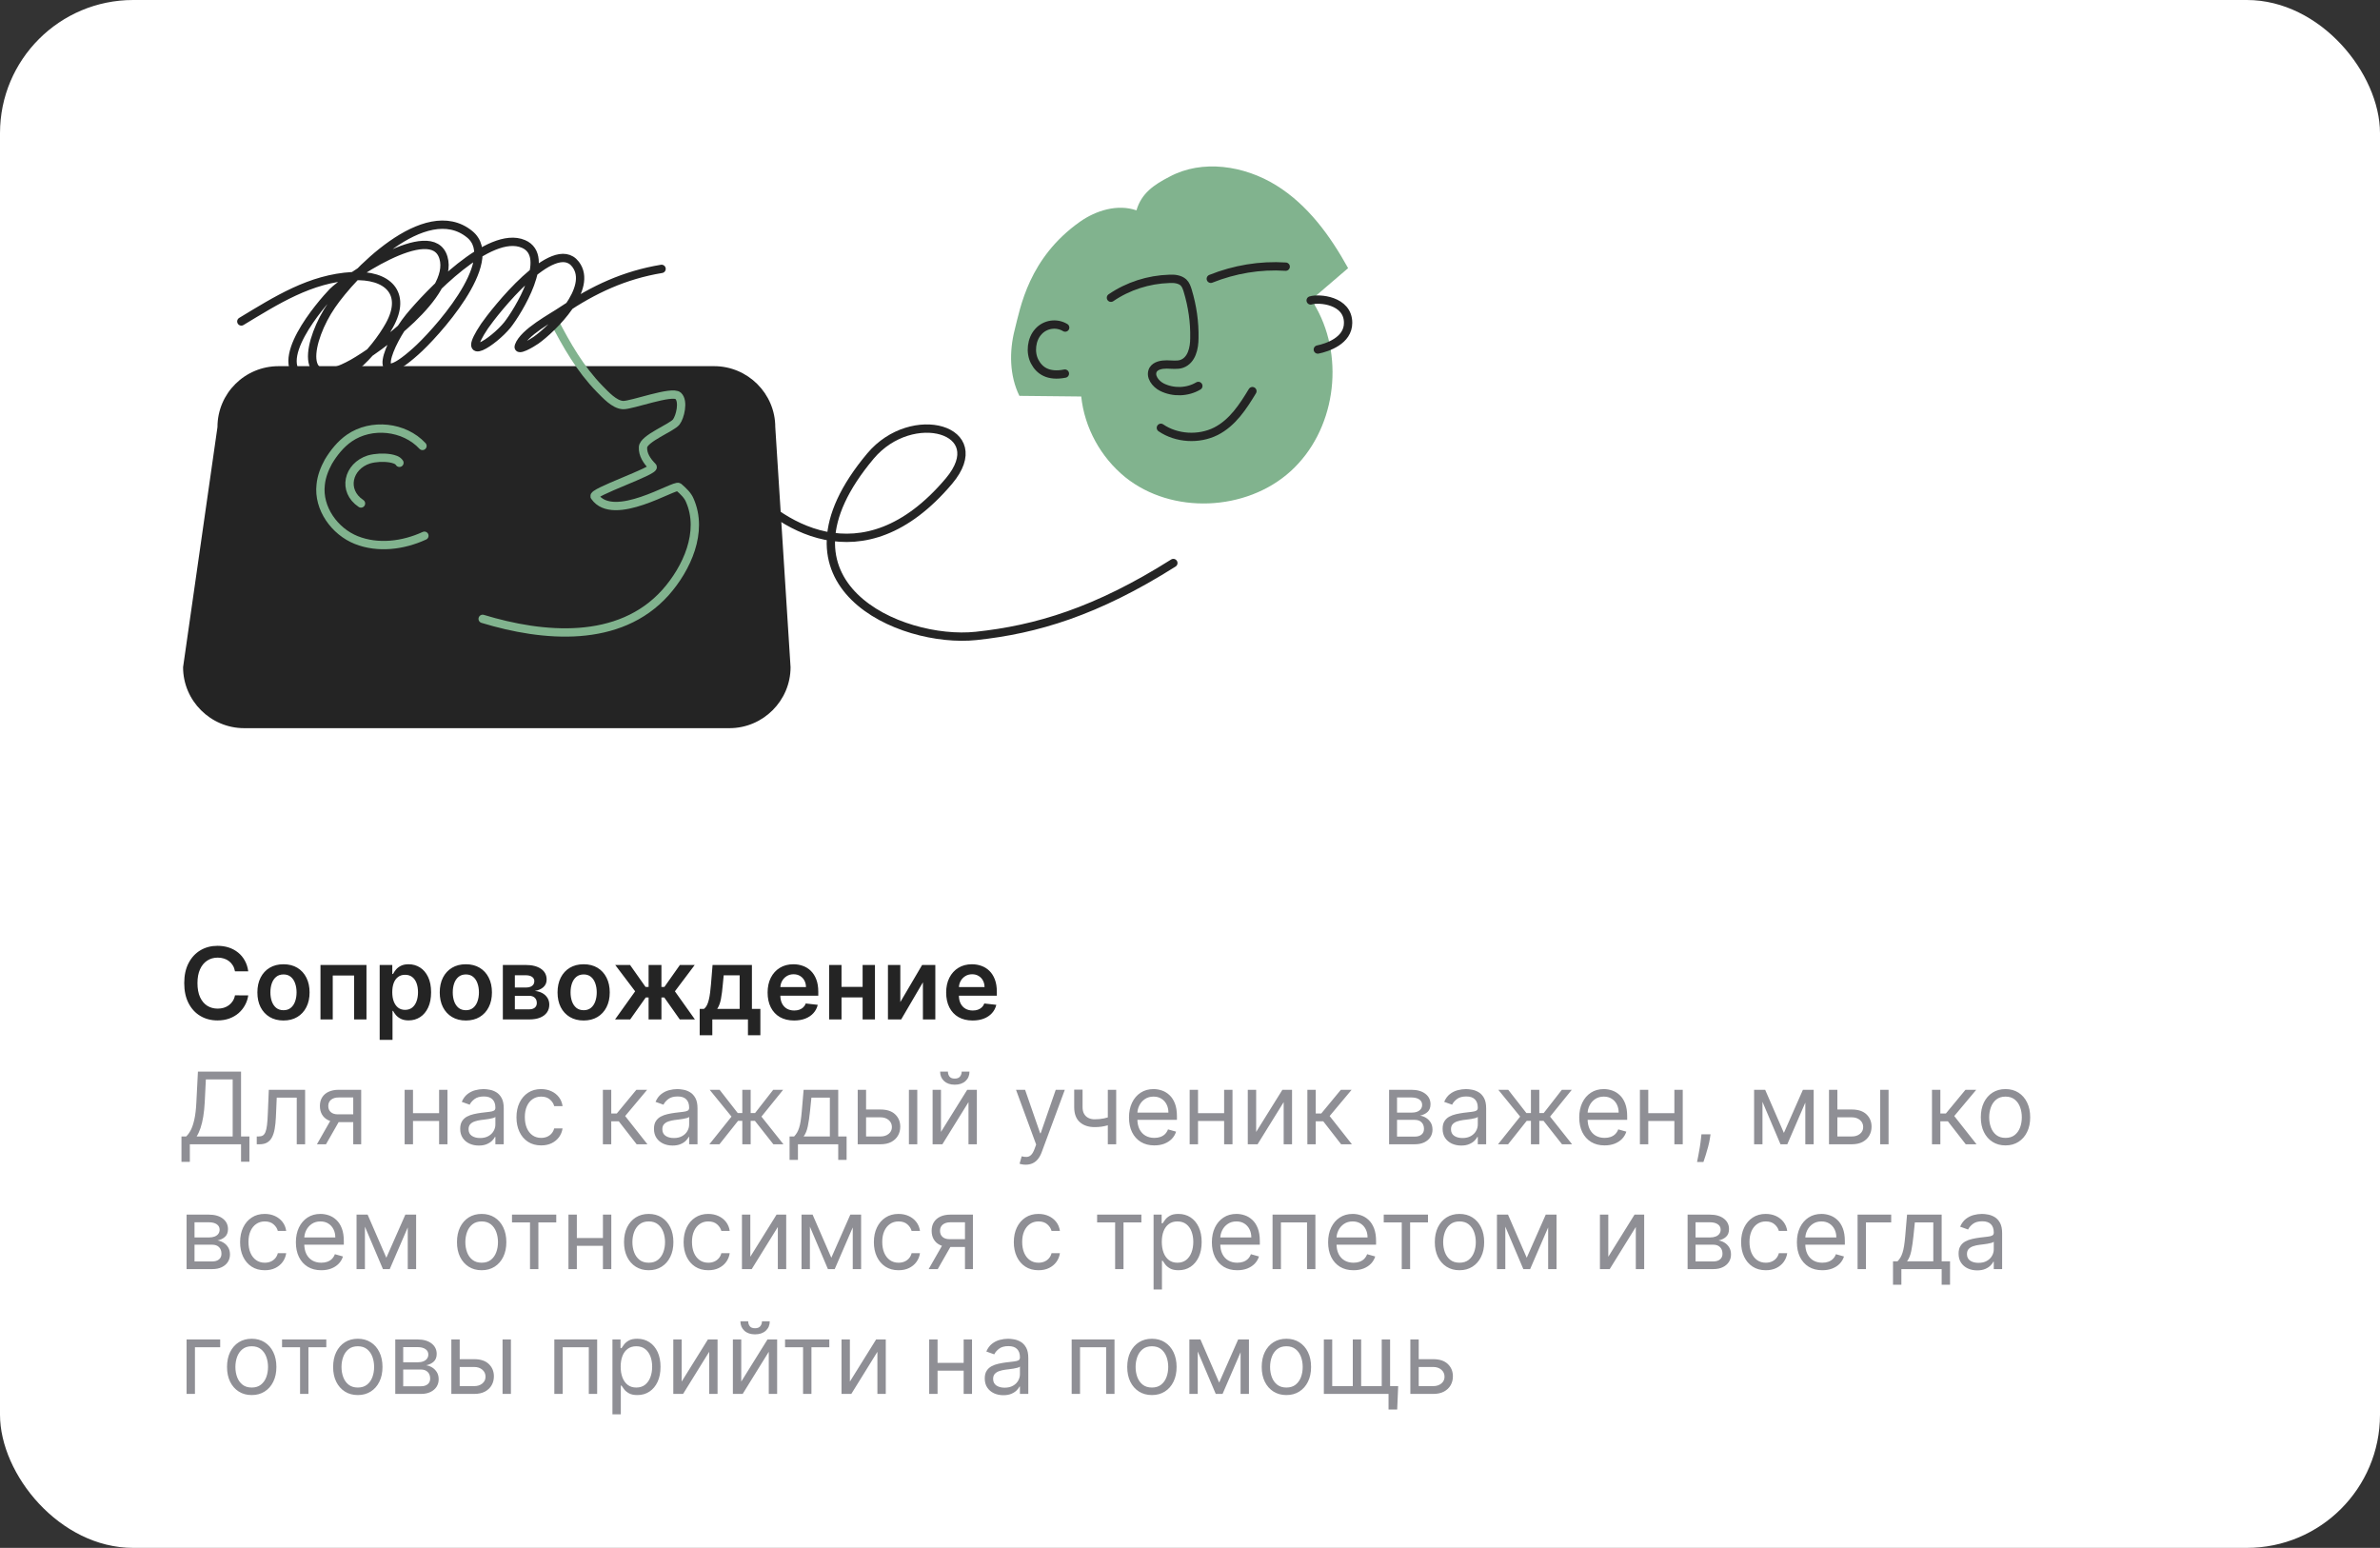
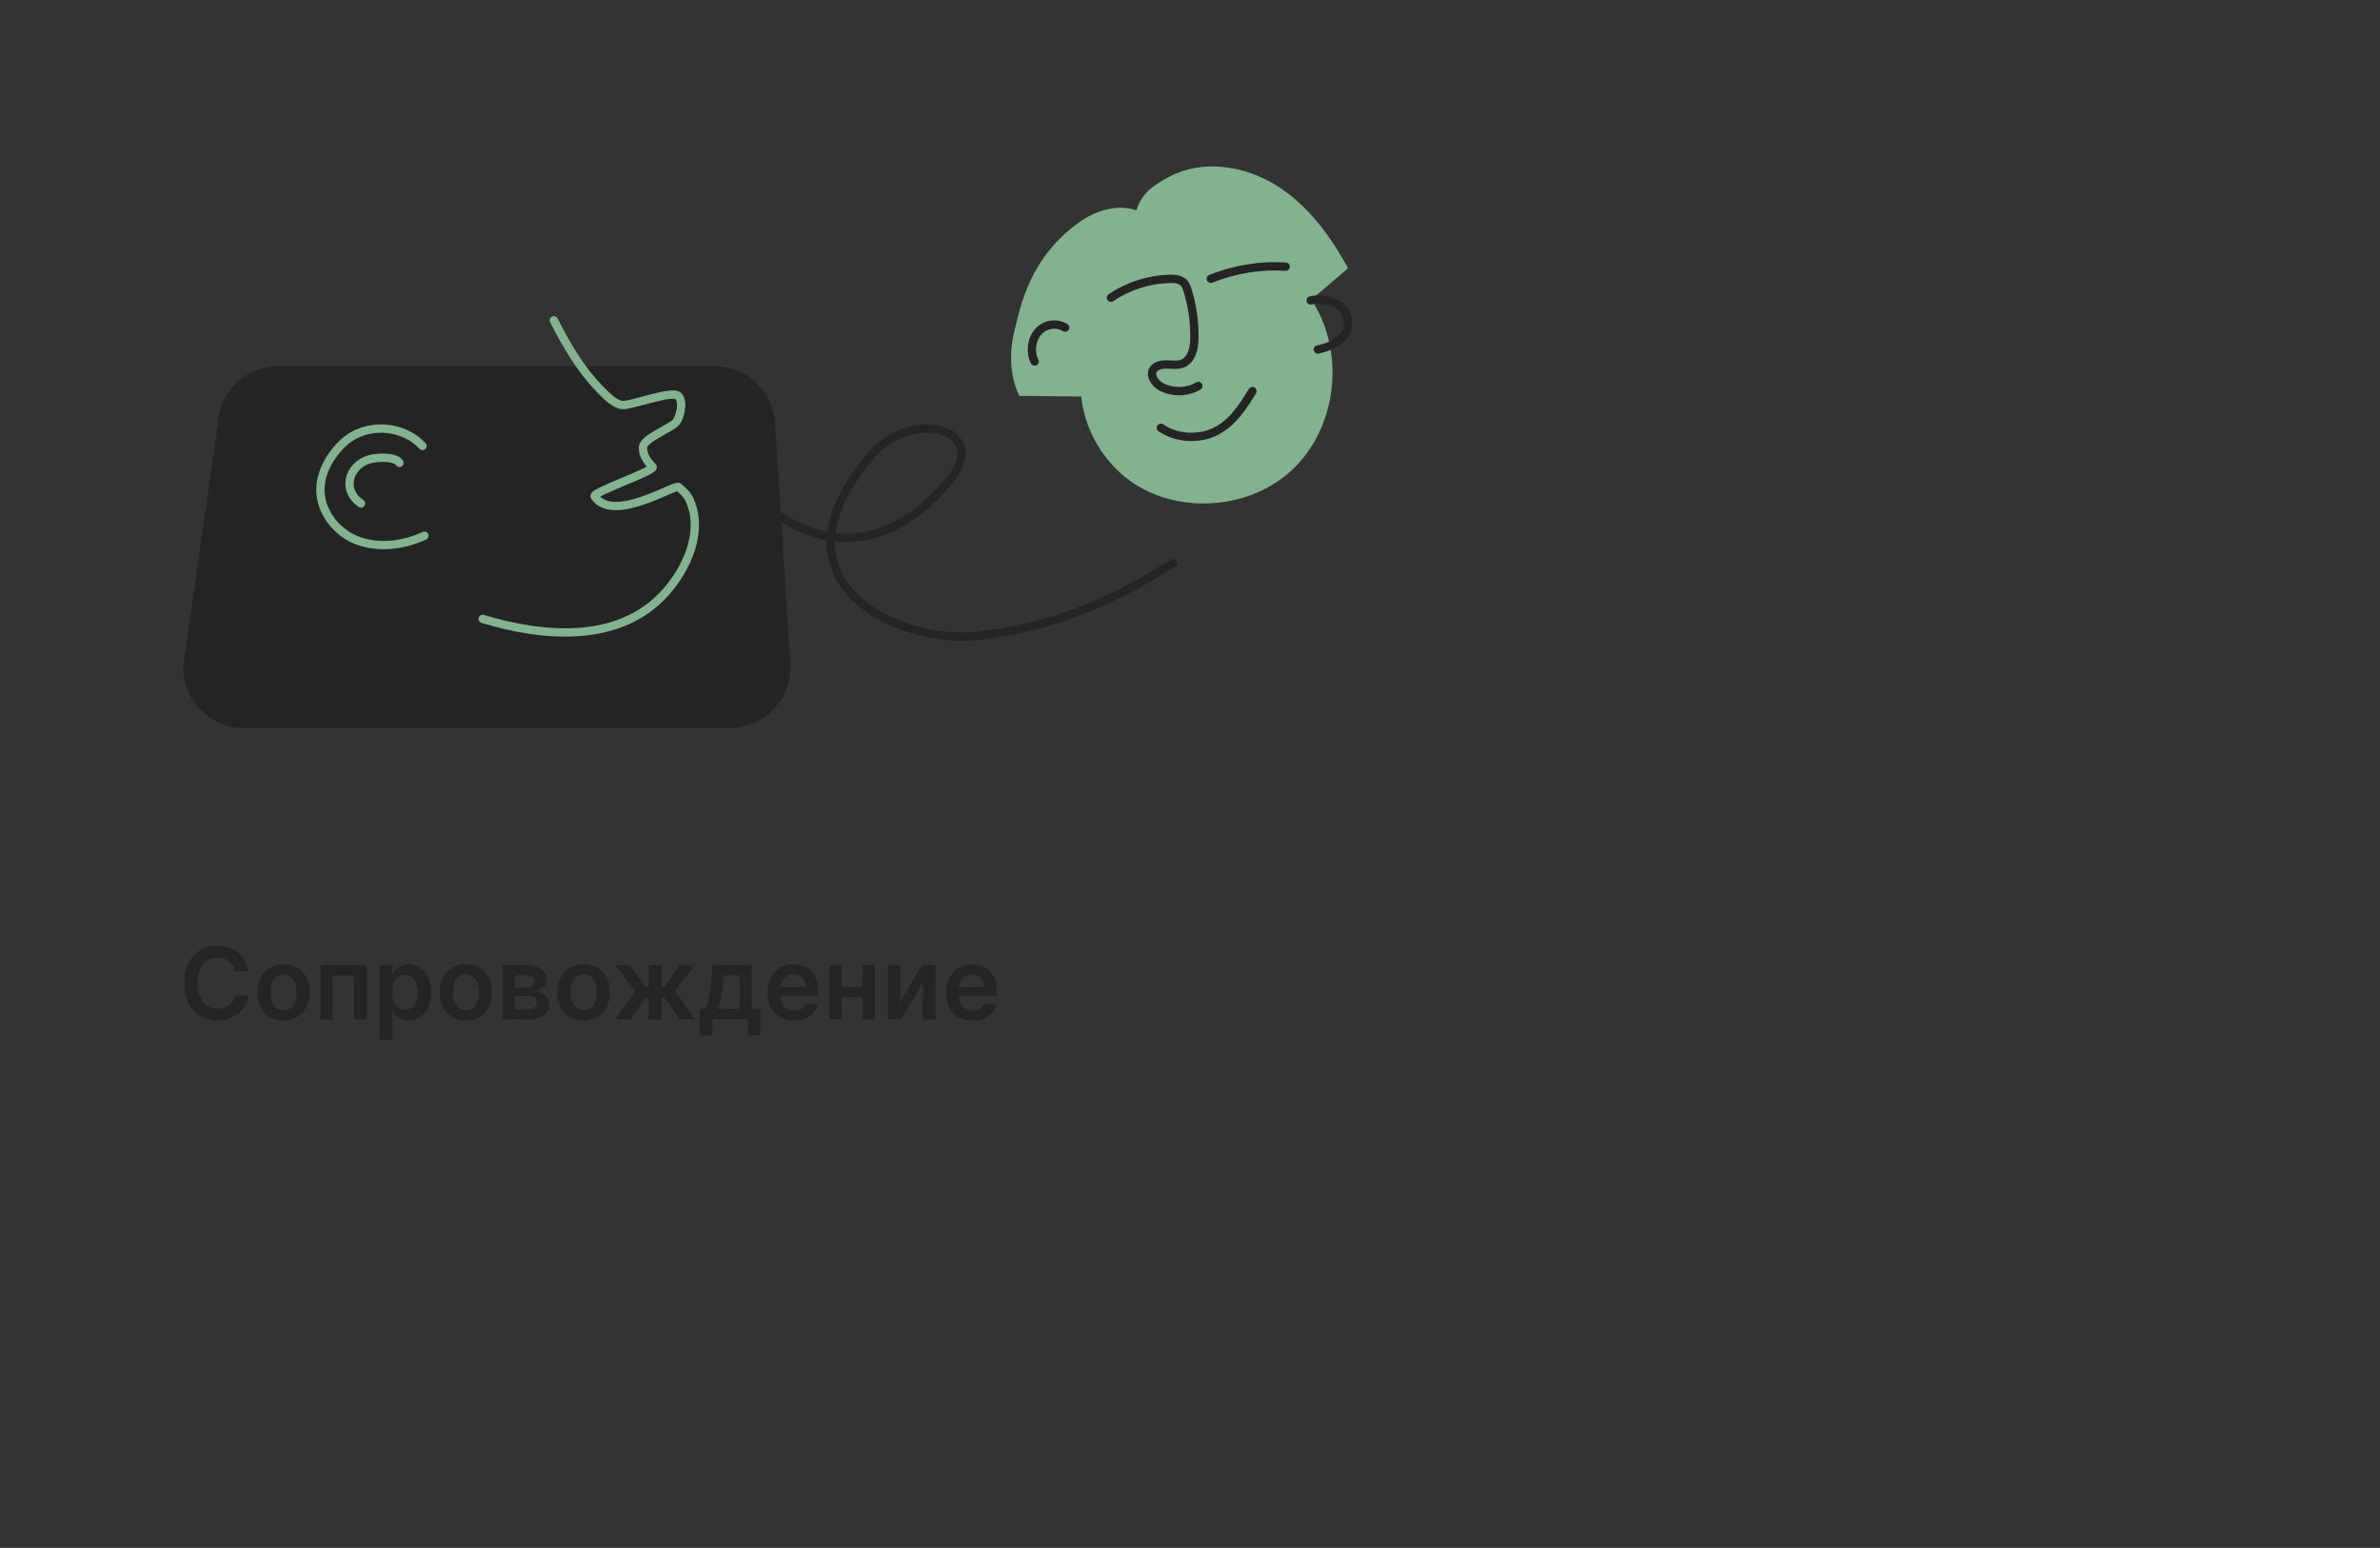
<svg xmlns="http://www.w3.org/2000/svg" width="572" height="372" viewBox="0 0 572 372" fill="none">
  <rect x="0" y="0" width="572" height="372" fill="#333333" stroke="none" />
-   <rect width="572" height="372" rx="32" fill="white" />
  <path d="M59.662 233.435H56.474C56.383 232.912 56.216 232.449 55.972 232.045C55.727 231.636 55.423 231.29 55.06 231.006C54.696 230.722 54.281 230.509 53.815 230.366C53.355 230.219 52.858 230.145 52.324 230.145C51.375 230.145 50.534 230.384 49.801 230.861C49.068 231.332 48.494 232.026 48.08 232.94C47.665 233.849 47.457 234.96 47.457 236.273C47.457 237.608 47.665 238.733 48.08 239.648C48.5 240.557 49.074 241.244 49.801 241.71C50.534 242.17 51.372 242.401 52.315 242.401C52.838 242.401 53.327 242.332 53.781 242.196C54.242 242.054 54.653 241.847 55.017 241.574C55.386 241.301 55.696 240.966 55.946 240.568C56.202 240.17 56.378 239.716 56.474 239.205L59.662 239.222C59.543 240.051 59.284 240.83 58.886 241.557C58.494 242.284 57.98 242.926 57.344 243.483C56.707 244.034 55.963 244.466 55.111 244.778C54.258 245.085 53.312 245.239 52.273 245.239C50.739 245.239 49.369 244.884 48.165 244.173C46.96 243.463 46.011 242.438 45.318 241.097C44.625 239.756 44.278 238.148 44.278 236.273C44.278 234.392 44.628 232.784 45.327 231.449C46.026 230.108 46.977 229.082 48.182 228.372C49.386 227.662 50.75 227.307 52.273 227.307C53.244 227.307 54.148 227.443 54.983 227.716C55.818 227.989 56.562 228.389 57.216 228.918C57.869 229.44 58.406 230.082 58.827 230.844C59.253 231.599 59.531 232.463 59.662 233.435ZM68.131 245.256C66.853 245.256 65.745 244.974 64.808 244.412C63.87 243.849 63.143 243.062 62.626 242.051C62.114 241.04 61.859 239.858 61.859 238.506C61.859 237.153 62.114 235.969 62.626 234.952C63.143 233.935 63.87 233.145 64.808 232.582C65.745 232.02 66.853 231.739 68.131 231.739C69.41 231.739 70.518 232.02 71.455 232.582C72.393 233.145 73.117 233.935 73.629 234.952C74.146 235.969 74.404 237.153 74.404 238.506C74.404 239.858 74.146 241.04 73.629 242.051C73.117 243.062 72.393 243.849 71.455 244.412C70.518 244.974 69.41 245.256 68.131 245.256ZM68.148 242.784C68.842 242.784 69.421 242.594 69.887 242.213C70.353 241.827 70.7 241.31 70.927 240.662C71.16 240.014 71.276 239.293 71.276 238.497C71.276 237.696 71.16 236.972 70.927 236.324C70.7 235.67 70.353 235.151 69.887 234.764C69.421 234.378 68.842 234.185 68.148 234.185C67.438 234.185 66.847 234.378 66.376 234.764C65.91 235.151 65.56 235.67 65.327 236.324C65.1 236.972 64.987 237.696 64.987 238.497C64.987 239.293 65.1 240.014 65.327 240.662C65.56 241.31 65.91 241.827 66.376 242.213C66.847 242.594 67.438 242.784 68.148 242.784ZM77.023 245V231.909H88.077V245H85.102V234.44H79.972V245H77.023ZM91.249 249.909V231.909H94.283V234.074H94.462C94.621 233.756 94.846 233.418 95.136 233.06C95.425 232.696 95.817 232.386 96.312 232.131C96.806 231.869 97.437 231.739 98.204 231.739C99.215 231.739 100.127 231.997 100.94 232.514C101.758 233.026 102.406 233.784 102.883 234.79C103.366 235.79 103.607 237.017 103.607 238.472C103.607 239.909 103.371 241.131 102.9 242.136C102.428 243.142 101.786 243.909 100.974 244.438C100.161 244.966 99.241 245.23 98.212 245.23C97.462 245.23 96.84 245.105 96.346 244.855C95.852 244.605 95.454 244.304 95.153 243.952C94.857 243.594 94.627 243.256 94.462 242.938H94.335V249.909H91.249ZM94.275 238.455C94.275 239.301 94.394 240.043 94.633 240.679C94.877 241.315 95.227 241.812 95.681 242.17C96.141 242.523 96.698 242.699 97.352 242.699C98.033 242.699 98.604 242.517 99.065 242.153C99.525 241.784 99.871 241.281 100.104 240.645C100.343 240.003 100.462 239.273 100.462 238.455C100.462 237.642 100.346 236.92 100.113 236.29C99.88 235.659 99.533 235.165 99.073 234.807C98.613 234.449 98.039 234.27 97.352 234.27C96.692 234.27 96.133 234.443 95.673 234.79C95.212 235.136 94.863 235.622 94.624 236.247C94.391 236.872 94.275 237.608 94.275 238.455ZM111.96 245.256C110.681 245.256 109.573 244.974 108.636 244.412C107.698 243.849 106.971 243.062 106.454 242.051C105.942 241.04 105.687 239.858 105.687 238.506C105.687 237.153 105.942 235.969 106.454 234.952C106.971 233.935 107.698 233.145 108.636 232.582C109.573 232.02 110.681 231.739 111.96 231.739C113.238 231.739 114.346 232.02 115.283 232.582C116.221 233.145 116.945 233.935 117.457 234.952C117.974 235.969 118.232 237.153 118.232 238.506C118.232 239.858 117.974 241.04 117.457 242.051C116.945 243.062 116.221 243.849 115.283 244.412C114.346 244.974 113.238 245.256 111.96 245.256ZM111.977 242.784C112.67 242.784 113.249 242.594 113.715 242.213C114.181 241.827 114.528 241.31 114.755 240.662C114.988 240.014 115.104 239.293 115.104 238.497C115.104 237.696 114.988 236.972 114.755 236.324C114.528 235.67 114.181 235.151 113.715 234.764C113.249 234.378 112.67 234.185 111.977 234.185C111.266 234.185 110.675 234.378 110.204 234.764C109.738 235.151 109.388 235.67 109.156 236.324C108.928 236.972 108.815 237.696 108.815 238.497C108.815 239.293 108.928 240.014 109.156 240.662C109.388 241.31 109.738 241.827 110.204 242.213C110.675 242.594 111.266 242.784 111.977 242.784ZM120.851 245V231.909H126.348C127.899 231.909 129.124 232.219 130.021 232.838C130.925 233.457 131.376 234.321 131.376 235.429C131.376 236.162 131.121 236.761 130.609 237.227C130.104 237.687 129.413 237.997 128.538 238.156C129.226 238.213 129.828 238.386 130.345 238.676C130.868 238.966 131.277 239.347 131.572 239.818C131.868 240.29 132.016 240.832 132.016 241.446C132.016 242.168 131.825 242.795 131.445 243.33C131.07 243.858 130.521 244.27 129.8 244.565C129.084 244.855 128.214 245 127.192 245H120.851ZM123.74 242.571H127.192C127.76 242.571 128.206 242.437 128.53 242.17C128.854 241.898 129.016 241.528 129.016 241.062C129.016 240.523 128.854 240.099 128.53 239.793C128.206 239.48 127.76 239.324 127.192 239.324H123.74V242.571ZM123.74 237.33H126.408C126.828 237.33 127.189 237.27 127.49 237.151C127.791 237.026 128.021 236.852 128.18 236.631C128.339 236.403 128.419 236.134 128.419 235.821C128.419 235.372 128.234 235.02 127.865 234.764C127.501 234.509 126.996 234.381 126.348 234.381H123.74V237.33ZM140.272 245.256C138.994 245.256 137.886 244.974 136.948 244.412C136.011 243.849 135.283 243.062 134.766 242.051C134.255 241.04 133.999 239.858 133.999 238.506C133.999 237.153 134.255 235.969 134.766 234.952C135.283 233.935 136.011 233.145 136.948 232.582C137.886 232.02 138.994 231.739 140.272 231.739C141.55 231.739 142.658 232.02 143.596 232.582C144.533 233.145 145.258 233.935 145.769 234.952C146.286 235.969 146.545 237.153 146.545 238.506C146.545 239.858 146.286 241.04 145.769 242.051C145.258 243.062 144.533 243.849 143.596 244.412C142.658 244.974 141.55 245.256 140.272 245.256ZM140.289 242.784C140.982 242.784 141.562 242.594 142.028 242.213C142.494 241.827 142.84 241.31 143.067 240.662C143.3 240.014 143.417 239.293 143.417 238.497C143.417 237.696 143.3 236.972 143.067 236.324C142.84 235.67 142.494 235.151 142.028 234.764C141.562 234.378 140.982 234.185 140.289 234.185C139.579 234.185 138.988 234.378 138.516 234.764C138.05 235.151 137.701 235.67 137.468 236.324C137.241 236.972 137.127 237.696 137.127 238.497C137.127 239.293 137.241 240.014 137.468 240.662C137.701 241.31 138.05 241.827 138.516 242.213C138.988 242.594 139.579 242.784 140.289 242.784ZM147.819 245L152.651 238.241L147.862 231.909H151.424L155.148 237.185H155.881V231.909H158.967V237.185H159.683L163.407 231.909H166.969L162.205 238.241L167.012 245H163.373L159.648 239.716H158.967V245H155.881V239.716H155.2L151.458 245H147.819ZM168.161 248.801V242.46H169.2C169.479 242.244 169.712 241.952 169.899 241.582C170.087 241.207 170.24 240.767 170.359 240.261C170.484 239.75 170.587 239.179 170.666 238.548C170.746 237.912 170.817 237.227 170.879 236.494L171.254 231.909H180.714V242.46H182.743V248.801H179.76V245H171.195V248.801H168.161ZM172.371 242.46H177.766V234.398H173.93L173.726 236.494C173.612 237.881 173.462 239.068 173.274 240.057C173.087 241.045 172.786 241.847 172.371 242.46ZM190.842 245.256C189.529 245.256 188.396 244.983 187.441 244.438C186.492 243.886 185.762 243.108 185.251 242.102C184.739 241.091 184.484 239.901 184.484 238.531C184.484 237.185 184.739 236.003 185.251 234.986C185.768 233.963 186.489 233.168 187.415 232.599C188.342 232.026 189.43 231.739 190.68 231.739C191.487 231.739 192.248 231.869 192.964 232.131C193.685 232.386 194.322 232.784 194.873 233.324C195.43 233.864 195.867 234.551 196.185 235.386C196.504 236.216 196.663 237.205 196.663 238.352V239.298H185.933V237.219H193.705C193.7 236.628 193.572 236.102 193.322 235.642C193.072 235.176 192.722 234.81 192.273 234.543C191.83 234.276 191.313 234.142 190.722 234.142C190.092 234.142 189.538 234.295 189.06 234.602C188.583 234.903 188.211 235.301 187.944 235.795C187.683 236.284 187.549 236.821 187.543 237.406V239.222C187.543 239.983 187.683 240.636 187.961 241.182C188.239 241.722 188.629 242.136 189.129 242.426C189.629 242.71 190.214 242.852 190.884 242.852C191.333 242.852 191.739 242.79 192.103 242.665C192.467 242.534 192.782 242.344 193.049 242.094C193.316 241.844 193.518 241.534 193.654 241.165L196.535 241.489C196.353 242.25 196.006 242.915 195.495 243.483C194.989 244.045 194.342 244.483 193.552 244.795C192.762 245.102 191.859 245.256 190.842 245.256ZM208.264 237.176V239.707H201.293V237.176H208.264ZM202.247 231.909V245H199.273V231.909H202.247ZM210.284 231.909V245H207.318V231.909H210.284ZM216.38 240.824L221.621 231.909H224.792V245H221.809V236.077L216.585 245H213.406V231.909H216.38V240.824ZM233.756 245.256C232.443 245.256 231.31 244.983 230.355 244.438C229.406 243.886 228.676 243.108 228.165 242.102C227.653 241.091 227.398 239.901 227.398 238.531C227.398 237.185 227.653 236.003 228.165 234.986C228.682 233.963 229.403 233.168 230.33 232.599C231.256 232.026 232.344 231.739 233.594 231.739C234.401 231.739 235.162 231.869 235.878 232.131C236.599 232.386 237.236 232.784 237.787 233.324C238.344 233.864 238.781 234.551 239.099 235.386C239.418 236.216 239.577 237.205 239.577 238.352V239.298H228.847V237.219H236.619C236.614 236.628 236.486 236.102 236.236 235.642C235.986 235.176 235.636 234.81 235.188 234.543C234.744 234.276 234.227 234.142 233.636 234.142C233.006 234.142 232.452 234.295 231.974 234.602C231.497 234.903 231.125 235.301 230.858 235.795C230.597 236.284 230.463 236.821 230.457 237.406V239.222C230.457 239.983 230.597 240.636 230.875 241.182C231.153 241.722 231.543 242.136 232.043 242.426C232.543 242.71 233.128 242.852 233.798 242.852C234.247 242.852 234.653 242.79 235.017 242.665C235.381 242.534 235.696 242.344 235.963 242.094C236.23 241.844 236.432 241.534 236.568 241.165L239.449 241.489C239.267 242.25 238.92 242.915 238.409 243.483C237.903 244.045 237.256 244.483 236.466 244.795C235.676 245.102 234.773 245.256 233.756 245.256Z" fill="#242424" />
-   <path d="M43.614 279.227V273.125H44.739C45.125 272.773 45.489 272.276 45.83 271.634C46.176 270.986 46.469 270.122 46.707 269.043C46.952 267.957 47.114 266.58 47.193 264.909L47.568 257.545H57.932V273.125H59.943V279.193H57.932V275H45.625V279.227H43.614ZM47.261 273.125H55.92V259.42H49.477L49.205 264.909C49.136 266.182 49.017 267.335 48.847 268.369C48.676 269.398 48.457 270.31 48.19 271.105C47.923 271.895 47.614 272.568 47.261 273.125ZM61.705 275V273.125H62.182C62.575 273.125 62.901 273.048 63.163 272.895C63.424 272.736 63.634 272.46 63.793 272.068C63.958 271.67 64.083 271.119 64.168 270.415C64.259 269.705 64.325 268.801 64.364 267.705L64.603 261.909H73.33V275H71.319V263.784H66.512L66.308 268.455C66.262 269.528 66.165 270.474 66.018 271.293C65.876 272.105 65.657 272.787 65.362 273.338C65.072 273.889 64.685 274.304 64.202 274.582C63.719 274.861 63.114 275 62.387 275H61.705ZM84.896 275V263.75H81.418C80.634 263.75 80.018 263.932 79.569 264.295C79.12 264.659 78.896 265.159 78.896 265.795C78.896 266.42 79.097 266.912 79.501 267.27C79.91 267.628 80.469 267.807 81.18 267.807H85.407V269.682H81.18C80.293 269.682 79.529 269.526 78.887 269.213C78.245 268.901 77.751 268.455 77.404 267.875C77.058 267.29 76.884 266.597 76.884 265.795C76.884 264.989 77.066 264.295 77.43 263.716C77.793 263.136 78.313 262.69 78.989 262.378C79.671 262.065 80.481 261.909 81.418 261.909H86.805V275H84.896ZM76.168 275L79.884 268.489H82.066L78.35 275H76.168ZM106.009 267.534V269.409H98.781V267.534H106.009ZM99.258 261.909V275H97.247V261.909H99.258ZM107.543 261.909V275H105.531V261.909H107.543ZM115.068 275.307C114.239 275.307 113.486 275.151 112.81 274.838C112.134 274.52 111.597 274.062 111.199 273.466C110.801 272.864 110.602 272.136 110.602 271.284C110.602 270.534 110.75 269.926 111.045 269.46C111.341 268.989 111.736 268.619 112.23 268.352C112.724 268.085 113.27 267.886 113.866 267.756C114.469 267.619 115.074 267.511 115.682 267.432C116.477 267.33 117.122 267.253 117.616 267.202C118.116 267.145 118.48 267.051 118.707 266.92C118.94 266.79 119.057 266.562 119.057 266.239V266.17C119.057 265.33 118.827 264.676 118.366 264.21C117.912 263.744 117.222 263.511 116.295 263.511C115.335 263.511 114.582 263.722 114.037 264.142C113.491 264.562 113.108 265.011 112.886 265.489L110.977 264.807C111.318 264.011 111.773 263.392 112.341 262.949C112.915 262.5 113.54 262.187 114.216 262.011C114.898 261.83 115.568 261.739 116.227 261.739C116.648 261.739 117.131 261.79 117.676 261.892C118.227 261.989 118.759 262.19 119.27 262.497C119.787 262.804 120.216 263.267 120.557 263.886C120.898 264.506 121.068 265.335 121.068 266.375V275H119.057V273.227H118.955C118.818 273.511 118.591 273.815 118.273 274.139C117.955 274.463 117.531 274.739 117.003 274.966C116.474 275.193 115.83 275.307 115.068 275.307ZM115.375 273.5C116.17 273.5 116.841 273.344 117.386 273.031C117.938 272.719 118.352 272.315 118.631 271.821C118.915 271.327 119.057 270.807 119.057 270.261V268.42C118.972 268.523 118.784 268.616 118.494 268.702C118.21 268.781 117.881 268.852 117.506 268.915C117.136 268.972 116.776 269.023 116.423 269.068C116.077 269.108 115.795 269.142 115.58 269.17C115.057 269.239 114.568 269.349 114.114 269.503C113.665 269.651 113.301 269.875 113.023 270.176C112.75 270.472 112.614 270.875 112.614 271.386C112.614 272.085 112.872 272.614 113.389 272.972C113.912 273.324 114.574 273.5 115.375 273.5ZM130.058 275.273C128.83 275.273 127.773 274.983 126.887 274.403C126.001 273.824 125.319 273.026 124.842 272.009C124.364 270.991 124.126 269.83 124.126 268.523C124.126 267.193 124.37 266.02 124.859 265.003C125.353 263.98 126.04 263.182 126.921 262.608C127.808 262.028 128.842 261.739 130.023 261.739C130.944 261.739 131.773 261.909 132.512 262.25C133.251 262.591 133.856 263.068 134.327 263.682C134.799 264.295 135.092 265.011 135.205 265.83H133.194C133.04 265.233 132.7 264.705 132.171 264.244C131.648 263.778 130.944 263.545 130.058 263.545C129.273 263.545 128.586 263.75 127.995 264.159C127.41 264.562 126.952 265.134 126.623 265.872C126.299 266.605 126.137 267.466 126.137 268.455C126.137 269.466 126.296 270.347 126.614 271.097C126.938 271.847 127.393 272.429 127.978 272.844C128.569 273.259 129.262 273.466 130.058 273.466C130.58 273.466 131.055 273.375 131.481 273.193C131.907 273.011 132.268 272.75 132.563 272.409C132.859 272.068 133.069 271.659 133.194 271.182H135.205C135.092 271.955 134.81 272.651 134.362 273.27C133.918 273.884 133.33 274.372 132.597 274.736C131.87 275.094 131.023 275.273 130.058 275.273ZM144.896 275V261.909H146.907V267.602H148.237L152.941 261.909H155.532L150.248 268.216L155.6 275H153.009L148.714 269.477H146.907V275H144.896ZM161.638 275.307C160.809 275.307 160.056 275.151 159.38 274.838C158.704 274.52 158.167 274.062 157.769 273.466C157.371 272.864 157.173 272.136 157.173 271.284C157.173 270.534 157.32 269.926 157.616 269.46C157.911 268.989 158.306 268.619 158.8 268.352C159.295 268.085 159.84 267.886 160.437 267.756C161.039 267.619 161.644 267.511 162.252 267.432C163.048 267.33 163.692 267.253 164.187 267.202C164.687 267.145 165.05 267.051 165.278 266.92C165.511 266.79 165.627 266.562 165.627 266.239V266.17C165.627 265.33 165.397 264.676 164.937 264.21C164.482 263.744 163.792 263.511 162.866 263.511C161.906 263.511 161.153 263.722 160.607 264.142C160.062 264.562 159.678 265.011 159.457 265.489L157.548 264.807C157.888 264.011 158.343 263.392 158.911 262.949C159.485 262.5 160.11 262.187 160.786 262.011C161.468 261.83 162.138 261.739 162.798 261.739C163.218 261.739 163.701 261.79 164.246 261.892C164.798 261.989 165.329 262.19 165.84 262.497C166.357 262.804 166.786 263.267 167.127 263.886C167.468 264.506 167.638 265.335 167.638 266.375V275H165.627V273.227H165.525C165.388 273.511 165.161 273.815 164.843 274.139C164.525 274.463 164.102 274.739 163.573 274.966C163.045 275.193 162.4 275.307 161.638 275.307ZM161.945 273.5C162.741 273.5 163.411 273.344 163.957 273.031C164.508 272.719 164.923 272.315 165.201 271.821C165.485 271.327 165.627 270.807 165.627 270.261V268.42C165.542 268.523 165.354 268.616 165.065 268.702C164.781 268.781 164.451 268.852 164.076 268.915C163.707 268.972 163.346 269.023 162.994 269.068C162.647 269.108 162.366 269.142 162.15 269.17C161.627 269.239 161.138 269.349 160.684 269.503C160.235 269.651 159.871 269.875 159.593 270.176C159.32 270.472 159.184 270.875 159.184 271.386C159.184 272.085 159.442 272.614 159.96 272.972C160.482 273.324 161.144 273.5 161.945 273.5ZM170.491 275L175.81 268.352L170.56 261.909H172.946L177.31 267.5H178.401V261.909H180.412V267.5H181.469L185.832 261.909H188.219L183.003 268.352L188.287 275H185.866L181.435 269.375H180.412V275H178.401V269.375H177.378L172.912 275H170.491ZM189.763 278.75V273.125H190.854C191.121 272.847 191.352 272.545 191.545 272.222C191.738 271.898 191.906 271.514 192.048 271.071C192.195 270.622 192.32 270.077 192.423 269.435C192.525 268.787 192.616 268.006 192.695 267.091L193.138 261.909H201.457V273.125H203.468V278.75H201.457V275H191.775V278.75H189.763ZM193.138 273.125H199.445V263.784H195.013L194.673 267.091C194.531 268.46 194.354 269.656 194.144 270.679C193.934 271.702 193.599 272.517 193.138 273.125ZM207.876 266.648H211.626C213.161 266.648 214.334 267.037 215.146 267.815C215.959 268.594 216.365 269.58 216.365 270.773C216.365 271.557 216.183 272.27 215.82 272.912C215.456 273.548 214.922 274.057 214.217 274.438C213.513 274.812 212.649 275 211.626 275H206.138V261.909H208.149V273.125H211.626C212.422 273.125 213.075 272.915 213.587 272.494C214.098 272.074 214.354 271.534 214.354 270.875C214.354 270.182 214.098 269.616 213.587 269.179C213.075 268.741 212.422 268.523 211.626 268.523H207.876V266.648ZM218.445 275V261.909H220.456V275H218.445ZM226.149 272.034L232.456 261.909H234.774V275H232.763V264.875L226.49 275H224.138V261.909H226.149V272.034ZM231.126 257.545H233.001C233.001 258.466 232.683 259.219 232.047 259.804C231.411 260.389 230.547 260.682 229.456 260.682C228.382 260.682 227.527 260.389 226.891 259.804C226.26 259.219 225.945 258.466 225.945 257.545H227.82C227.82 257.989 227.942 258.378 228.186 258.713C228.436 259.048 228.859 259.216 229.456 259.216C230.053 259.216 230.479 259.048 230.734 258.713C230.996 258.378 231.126 257.989 231.126 257.545ZM246.504 279.909C246.163 279.909 245.859 279.881 245.592 279.824C245.325 279.773 245.14 279.722 245.038 279.67L245.549 277.898C246.038 278.023 246.469 278.068 246.844 278.034C247.219 278 247.552 277.832 247.842 277.531C248.137 277.236 248.407 276.756 248.651 276.091L249.026 275.068L244.185 261.909H246.367L249.981 272.341H250.117L253.731 261.909H255.913L250.356 276.909C250.106 277.585 249.796 278.145 249.427 278.588C249.058 279.037 248.629 279.369 248.14 279.585C247.657 279.801 247.112 279.909 246.504 279.909ZM268.26 261.909V275H266.249V261.909H268.26ZM267.476 268.148V270.023C267.021 270.193 266.57 270.344 266.121 270.474C265.672 270.599 265.2 270.699 264.706 270.773C264.212 270.841 263.669 270.875 263.078 270.875C261.595 270.875 260.405 270.474 259.507 269.673C258.615 268.872 258.169 267.67 258.169 266.068V261.875H260.18V266.068C260.18 266.739 260.308 267.29 260.564 267.722C260.82 268.153 261.166 268.474 261.604 268.685C262.041 268.895 262.533 269 263.078 269C263.93 269 264.7 268.923 265.388 268.77C266.081 268.611 266.777 268.403 267.476 268.148ZM277.439 275.273C276.178 275.273 275.089 274.994 274.175 274.438C273.266 273.875 272.564 273.091 272.07 272.085C271.581 271.074 271.337 269.898 271.337 268.557C271.337 267.216 271.581 266.034 272.07 265.011C272.564 263.983 273.251 263.182 274.132 262.608C275.018 262.028 276.053 261.739 277.234 261.739C277.916 261.739 278.589 261.852 279.254 262.08C279.919 262.307 280.524 262.676 281.07 263.188C281.615 263.693 282.05 264.364 282.374 265.199C282.697 266.034 282.859 267.062 282.859 268.284V269.136H272.768V267.398H280.814C280.814 266.659 280.666 266 280.371 265.42C280.081 264.841 279.666 264.384 279.126 264.048C278.592 263.713 277.962 263.545 277.234 263.545C276.433 263.545 275.74 263.744 275.155 264.142C274.575 264.534 274.129 265.045 273.817 265.676C273.504 266.307 273.348 266.983 273.348 267.705V268.864C273.348 269.852 273.518 270.69 273.859 271.378C274.206 272.06 274.686 272.58 275.3 272.938C275.913 273.29 276.626 273.466 277.439 273.466C277.967 273.466 278.445 273.392 278.871 273.244C279.303 273.091 279.675 272.864 279.987 272.562C280.3 272.256 280.541 271.875 280.712 271.42L282.655 271.966C282.45 272.625 282.107 273.205 281.624 273.705C281.141 274.199 280.544 274.585 279.834 274.864C279.124 275.136 278.325 275.273 277.439 275.273ZM294.68 267.534V269.409H287.453V267.534H294.68ZM287.93 261.909V275H285.919V261.909H287.93ZM296.214 261.909V275H294.203V261.909H296.214ZM301.899 272.034L308.206 261.909H310.524V275H308.513V264.875L302.24 275H299.888V261.909H301.899V272.034ZM314.208 275V261.909H316.219V267.602H317.549L322.254 261.909H324.844L319.56 268.216L324.913 275H322.322L318.026 269.477H316.219V275H314.208ZM333.849 275V261.909H339.201C340.61 261.909 341.729 262.227 342.559 262.864C343.388 263.5 343.803 264.341 343.803 265.386C343.803 266.182 343.567 266.798 343.096 267.236C342.624 267.668 342.019 267.96 341.281 268.114C341.763 268.182 342.232 268.352 342.687 268.625C343.147 268.898 343.528 269.273 343.829 269.75C344.13 270.222 344.281 270.801 344.281 271.489C344.281 272.159 344.11 272.759 343.769 273.287C343.428 273.815 342.94 274.233 342.303 274.54C341.667 274.847 340.906 275 340.019 275H333.849ZM335.758 273.159H340.019C340.712 273.159 341.255 272.994 341.647 272.665C342.039 272.335 342.235 271.886 342.235 271.318C342.235 270.642 342.039 270.111 341.647 269.724C341.255 269.332 340.712 269.136 340.019 269.136H335.758V273.159ZM335.758 267.398H339.201C339.741 267.398 340.204 267.324 340.59 267.176C340.977 267.023 341.272 266.807 341.477 266.528C341.687 266.244 341.792 265.909 341.792 265.523C341.792 264.972 341.562 264.54 341.102 264.227C340.641 263.909 340.008 263.75 339.201 263.75H335.758V267.398ZM351.178 275.307C350.348 275.307 349.595 275.151 348.919 274.838C348.243 274.52 347.706 274.062 347.308 273.466C346.911 272.864 346.712 272.136 346.712 271.284C346.712 270.534 346.859 269.926 347.155 269.46C347.45 268.989 347.845 268.619 348.339 268.352C348.834 268.085 349.379 267.886 349.976 267.756C350.578 267.619 351.183 267.511 351.791 267.432C352.587 267.33 353.232 267.253 353.726 267.202C354.226 267.145 354.589 267.051 354.817 266.92C355.05 266.79 355.166 266.562 355.166 266.239V266.17C355.166 265.33 354.936 264.676 354.476 264.21C354.021 263.744 353.331 263.511 352.405 263.511C351.445 263.511 350.692 263.722 350.146 264.142C349.601 264.562 349.217 265.011 348.996 265.489L347.087 264.807C347.428 264.011 347.882 263.392 348.45 262.949C349.024 262.5 349.649 262.187 350.325 262.011C351.007 261.83 351.678 261.739 352.337 261.739C352.757 261.739 353.24 261.79 353.786 261.892C354.337 261.989 354.868 262.19 355.379 262.497C355.896 262.804 356.325 263.267 356.666 263.886C357.007 264.506 357.178 265.335 357.178 266.375V275H355.166V273.227H355.064C354.928 273.511 354.7 273.815 354.382 274.139C354.064 274.463 353.641 274.739 353.112 274.966C352.584 275.193 351.939 275.307 351.178 275.307ZM351.484 273.5C352.28 273.5 352.95 273.344 353.496 273.031C354.047 272.719 354.462 272.315 354.74 271.821C355.024 271.327 355.166 270.807 355.166 270.261V268.42C355.081 268.523 354.893 268.616 354.604 268.702C354.32 268.781 353.99 268.852 353.615 268.915C353.246 268.972 352.885 269.023 352.533 269.068C352.186 269.108 351.905 269.142 351.689 269.17C351.166 269.239 350.678 269.349 350.223 269.503C349.774 269.651 349.411 269.875 349.132 270.176C348.859 270.472 348.723 270.875 348.723 271.386C348.723 272.085 348.982 272.614 349.499 272.972C350.021 273.324 350.683 273.5 351.484 273.5ZM360.031 275L365.349 268.352L360.099 261.909H362.485L366.849 267.5H367.94V261.909H369.951V267.5H371.008L375.371 261.909H377.758L372.542 268.352L377.826 275H375.406L370.974 269.375H369.951V275H367.94V269.375H366.917L362.451 275H360.031ZM385.65 275.273C384.388 275.273 383.3 274.994 382.386 274.438C381.477 273.875 380.775 273.091 380.281 272.085C379.792 271.074 379.548 269.898 379.548 268.557C379.548 267.216 379.792 266.034 380.281 265.011C380.775 263.983 381.462 263.182 382.343 262.608C383.229 262.028 384.263 261.739 385.445 261.739C386.127 261.739 386.8 261.852 387.465 262.08C388.13 262.307 388.735 262.676 389.281 263.188C389.826 263.693 390.261 264.364 390.585 265.199C390.908 266.034 391.07 267.062 391.07 268.284V269.136H380.979V267.398H389.025C389.025 266.659 388.877 266 388.582 265.42C388.292 264.841 387.877 264.384 387.337 264.048C386.803 263.713 386.173 263.545 385.445 263.545C384.644 263.545 383.951 263.744 383.366 264.142C382.786 264.534 382.34 265.045 382.028 265.676C381.715 266.307 381.559 266.983 381.559 267.705V268.864C381.559 269.852 381.729 270.69 382.07 271.378C382.417 272.06 382.897 272.58 383.511 272.938C384.124 273.29 384.837 273.466 385.65 273.466C386.178 273.466 386.656 273.392 387.082 273.244C387.513 273.091 387.886 272.864 388.198 272.562C388.511 272.256 388.752 271.875 388.923 271.42L390.866 271.966C390.661 272.625 390.317 273.205 389.835 273.705C389.352 274.199 388.755 274.585 388.045 274.864C387.335 275.136 386.536 275.273 385.65 275.273ZM402.891 267.534V269.409H395.664V267.534H402.891ZM396.141 261.909V275H394.13V261.909H396.141ZM404.425 261.909V275H402.414V261.909H404.425ZM411.099 272.614L410.962 273.534C410.866 274.182 410.718 274.875 410.519 275.614C410.326 276.352 410.124 277.048 409.914 277.702C409.704 278.355 409.531 278.875 409.394 279.261H407.86C407.934 278.898 408.031 278.418 408.15 277.821C408.269 277.224 408.388 276.557 408.508 275.818C408.633 275.085 408.735 274.335 408.815 273.568L408.917 272.614H411.099ZM428.734 272.273L433.303 261.909H435.212L429.553 275H427.916L422.359 261.909H424.234L428.734 272.273ZM423.587 261.909V275H421.575V261.909H423.587ZM433.882 275V261.909H435.893V275H433.882ZM441.314 266.648H445.064C446.598 266.648 447.771 267.037 448.584 267.815C449.396 268.594 449.803 269.58 449.803 270.773C449.803 271.557 449.621 272.27 449.257 272.912C448.893 273.548 448.359 274.057 447.655 274.438C446.95 274.812 446.087 275 445.064 275H439.575V261.909H441.587V273.125H445.064C445.859 273.125 446.513 272.915 447.024 272.494C447.536 272.074 447.791 271.534 447.791 270.875C447.791 270.182 447.536 269.616 447.024 269.179C446.513 268.741 445.859 268.523 445.064 268.523H441.314V266.648ZM451.882 275V261.909H453.893V275H451.882ZM464.325 275V261.909H466.337V267.602H467.666L472.371 261.909H474.962L469.678 268.216L475.03 275H472.439L468.143 269.477H466.337V275H464.325ZM481.995 275.273C480.813 275.273 479.776 274.991 478.884 274.429C477.998 273.866 477.305 273.08 476.805 272.068C476.31 271.057 476.063 269.875 476.063 268.523C476.063 267.159 476.31 265.969 476.805 264.952C477.305 263.935 477.998 263.145 478.884 262.582C479.776 262.02 480.813 261.739 481.995 261.739C483.177 261.739 484.211 262.02 485.097 262.582C485.989 263.145 486.683 263.935 487.177 264.952C487.677 265.969 487.927 267.159 487.927 268.523C487.927 269.875 487.677 271.057 487.177 272.068C486.683 273.08 485.989 273.866 485.097 274.429C484.211 274.991 483.177 275.273 481.995 275.273ZM481.995 273.466C482.893 273.466 483.631 273.236 484.211 272.776C484.79 272.315 485.219 271.71 485.498 270.96C485.776 270.21 485.915 269.398 485.915 268.523C485.915 267.648 485.776 266.832 485.498 266.077C485.219 265.321 484.79 264.71 484.211 264.244C483.631 263.778 482.893 263.545 481.995 263.545C481.097 263.545 480.359 263.778 479.779 264.244C479.2 264.71 478.771 265.321 478.492 266.077C478.214 266.832 478.075 267.648 478.075 268.523C478.075 269.398 478.214 270.21 478.492 270.96C478.771 271.71 479.2 272.315 479.779 272.776C480.359 273.236 481.097 273.466 481.995 273.466ZM44.841 305V291.909H50.193C51.602 291.909 52.722 292.227 53.551 292.864C54.381 293.5 54.795 294.341 54.795 295.386C54.795 296.182 54.56 296.798 54.088 297.236C53.617 297.668 53.011 297.96 52.273 298.114C52.756 298.182 53.224 298.352 53.679 298.625C54.139 298.898 54.52 299.273 54.821 299.75C55.122 300.222 55.273 300.801 55.273 301.489C55.273 302.159 55.102 302.759 54.761 303.287C54.42 303.815 53.932 304.233 53.295 304.54C52.659 304.847 51.898 305 51.011 305H44.841ZM46.75 303.159H51.011C51.705 303.159 52.247 302.994 52.639 302.665C53.031 302.335 53.227 301.886 53.227 301.318C53.227 300.642 53.031 300.111 52.639 299.724C52.247 299.332 51.705 299.136 51.011 299.136H46.75V303.159ZM46.75 297.398H50.193C50.733 297.398 51.196 297.324 51.582 297.176C51.969 297.023 52.264 296.807 52.469 296.528C52.679 296.244 52.784 295.909 52.784 295.523C52.784 294.972 52.554 294.54 52.094 294.227C51.633 293.909 51 293.75 50.193 293.75H46.75V297.398ZM63.636 305.273C62.408 305.273 61.352 304.983 60.465 304.403C59.579 303.824 58.897 303.026 58.42 302.009C57.943 300.991 57.704 299.83 57.704 298.523C57.704 297.193 57.948 296.02 58.437 295.003C58.931 293.98 59.619 293.182 60.499 292.608C61.386 292.028 62.42 291.739 63.602 291.739C64.522 291.739 65.352 291.909 66.09 292.25C66.829 292.591 67.434 293.068 67.906 293.682C68.377 294.295 68.67 295.011 68.783 295.83H66.772C66.619 295.233 66.278 294.705 65.749 294.244C65.227 293.778 64.522 293.545 63.636 293.545C62.852 293.545 62.164 293.75 61.573 294.159C60.988 294.562 60.531 295.134 60.201 295.872C59.877 296.605 59.715 297.466 59.715 298.455C59.715 299.466 59.874 300.347 60.193 301.097C60.516 301.847 60.971 302.429 61.556 302.844C62.147 303.259 62.84 303.466 63.636 303.466C64.158 303.466 64.633 303.375 65.059 303.193C65.485 303.011 65.846 302.75 66.141 302.409C66.437 302.068 66.647 301.659 66.772 301.182H68.783C68.67 301.955 68.388 302.651 67.94 303.27C67.496 303.884 66.908 304.372 66.175 304.736C65.448 305.094 64.602 305.273 63.636 305.273ZM77.212 305.273C75.951 305.273 74.863 304.994 73.948 304.438C73.039 303.875 72.337 303.091 71.843 302.085C71.354 301.074 71.11 299.898 71.11 298.557C71.11 297.216 71.354 296.034 71.843 295.011C72.337 293.983 73.025 293.182 73.906 292.608C74.792 292.028 75.826 291.739 77.008 291.739C77.69 291.739 78.363 291.852 79.028 292.08C79.692 292.307 80.298 292.676 80.843 293.188C81.388 293.693 81.823 294.364 82.147 295.199C82.471 296.034 82.633 297.062 82.633 298.284V299.136H72.542V297.398H80.587C80.587 296.659 80.44 296 80.144 295.42C79.854 294.841 79.44 294.384 78.9 294.048C78.366 293.713 77.735 293.545 77.008 293.545C76.207 293.545 75.513 293.744 74.928 294.142C74.349 294.534 73.903 295.045 73.59 295.676C73.278 296.307 73.121 296.983 73.121 297.705V298.864C73.121 299.852 73.292 300.69 73.633 301.378C73.979 302.06 74.46 302.58 75.073 302.938C75.687 303.29 76.4 303.466 77.212 303.466C77.741 303.466 78.218 303.392 78.644 303.244C79.076 303.091 79.448 302.864 79.761 302.562C80.073 302.256 80.315 301.875 80.485 301.42L82.428 301.966C82.224 302.625 81.88 303.205 81.397 303.705C80.914 304.199 80.317 304.585 79.607 304.864C78.897 305.136 78.099 305.273 77.212 305.273ZM92.852 302.273L97.42 291.909H99.329L93.67 305H92.033L86.477 291.909H88.352L92.852 302.273ZM87.704 291.909V305H85.692V291.909H87.704ZM97.999 305V291.909H100.011V305H97.999ZM115.761 305.273C114.579 305.273 113.542 304.991 112.65 304.429C111.763 303.866 111.07 303.08 110.57 302.068C110.076 301.057 109.829 299.875 109.829 298.523C109.829 297.159 110.076 295.969 110.57 294.952C111.07 293.935 111.763 293.145 112.65 292.582C113.542 292.02 114.579 291.739 115.761 291.739C116.942 291.739 117.977 292.02 118.863 292.582C119.755 293.145 120.448 293.935 120.942 294.952C121.442 295.969 121.692 297.159 121.692 298.523C121.692 299.875 121.442 301.057 120.942 302.068C120.448 303.08 119.755 303.866 118.863 304.429C117.977 304.991 116.942 305.273 115.761 305.273ZM115.761 303.466C116.658 303.466 117.397 303.236 117.977 302.776C118.556 302.315 118.985 301.71 119.263 300.96C119.542 300.21 119.681 299.398 119.681 298.523C119.681 297.648 119.542 296.832 119.263 296.077C118.985 295.321 118.556 294.71 117.977 294.244C117.397 293.778 116.658 293.545 115.761 293.545C114.863 293.545 114.124 293.778 113.545 294.244C112.965 294.71 112.536 295.321 112.258 296.077C111.979 296.832 111.84 297.648 111.84 298.523C111.84 299.398 111.979 300.21 112.258 300.96C112.536 301.71 112.965 302.315 113.545 302.776C114.124 303.236 114.863 303.466 115.761 303.466ZM123.052 293.784V291.909H133.688V293.784H129.393V305H127.381V293.784H123.052ZM145.384 297.534V299.409H138.156V297.534H145.384ZM138.634 291.909V305H136.622V291.909H138.634ZM146.918 291.909V305H144.906V291.909H146.918ZM155.909 305.273C154.727 305.273 153.69 304.991 152.798 304.429C151.912 303.866 151.219 303.08 150.719 302.068C150.224 301.057 149.977 299.875 149.977 298.523C149.977 297.159 150.224 295.969 150.719 294.952C151.219 293.935 151.912 293.145 152.798 292.582C153.69 292.02 154.727 291.739 155.909 291.739C157.091 291.739 158.125 292.02 159.011 292.582C159.903 293.145 160.597 293.935 161.091 294.952C161.591 295.969 161.841 297.159 161.841 298.523C161.841 299.875 161.591 301.057 161.091 302.068C160.597 303.08 159.903 303.866 159.011 304.429C158.125 304.991 157.091 305.273 155.909 305.273ZM155.909 303.466C156.807 303.466 157.545 303.236 158.125 302.776C158.705 302.315 159.134 301.71 159.412 300.96C159.69 300.21 159.83 299.398 159.83 298.523C159.83 297.648 159.69 296.832 159.412 296.077C159.134 295.321 158.705 294.71 158.125 294.244C157.545 293.778 156.807 293.545 155.909 293.545C155.011 293.545 154.273 293.778 153.693 294.244C153.114 294.71 152.685 295.321 152.406 296.077C152.128 296.832 151.989 297.648 151.989 298.523C151.989 299.398 152.128 300.21 152.406 300.96C152.685 301.71 153.114 302.315 153.693 302.776C154.273 303.236 155.011 303.466 155.909 303.466ZM170.229 305.273C169.002 305.273 167.945 304.983 167.059 304.403C166.173 303.824 165.491 303.026 165.013 302.009C164.536 300.991 164.298 299.83 164.298 298.523C164.298 297.193 164.542 296.02 165.031 295.003C165.525 293.98 166.212 293.182 167.093 292.608C167.979 292.028 169.013 291.739 170.195 291.739C171.116 291.739 171.945 291.909 172.684 292.25C173.423 292.591 174.028 293.068 174.499 293.682C174.971 294.295 175.263 295.011 175.377 295.83H173.366C173.212 295.233 172.871 294.705 172.343 294.244C171.82 293.778 171.116 293.545 170.229 293.545C169.445 293.545 168.758 293.75 168.167 294.159C167.582 294.562 167.124 295.134 166.795 295.872C166.471 296.605 166.309 297.466 166.309 298.455C166.309 299.466 166.468 300.347 166.786 301.097C167.11 301.847 167.565 302.429 168.15 302.844C168.741 303.259 169.434 303.466 170.229 303.466C170.752 303.466 171.227 303.375 171.653 303.193C172.079 303.011 172.44 302.75 172.735 302.409C173.031 302.068 173.241 301.659 173.366 301.182H175.377C175.263 301.955 174.982 302.651 174.533 303.27C174.09 303.884 173.502 304.372 172.769 304.736C172.042 305.094 171.195 305.273 170.229 305.273ZM180.329 302.034L186.636 291.909H188.954V305H186.942V294.875L180.67 305H178.317V291.909H180.329V302.034ZM199.797 302.273L204.365 291.909H206.274L200.615 305H198.979L193.422 291.909H195.297L199.797 302.273ZM194.649 291.909V305H192.638V291.909H194.649ZM204.945 305V291.909H206.956V305H204.945ZM215.956 305.273C214.729 305.273 213.672 304.983 212.786 304.403C211.899 303.824 211.217 303.026 210.74 302.009C210.263 300.991 210.024 299.83 210.024 298.523C210.024 297.193 210.268 296.02 210.757 295.003C211.251 293.98 211.939 293.182 212.82 292.608C213.706 292.028 214.74 291.739 215.922 291.739C216.842 291.739 217.672 291.909 218.411 292.25C219.149 292.591 219.754 293.068 220.226 293.682C220.697 294.295 220.99 295.011 221.104 295.83H219.092C218.939 295.233 218.598 294.705 218.07 294.244C217.547 293.778 216.842 293.545 215.956 293.545C215.172 293.545 214.484 293.75 213.893 294.159C213.308 294.562 212.851 295.134 212.521 295.872C212.197 296.605 212.036 297.466 212.036 298.455C212.036 299.466 212.195 300.347 212.513 301.097C212.837 301.847 213.291 302.429 213.876 302.844C214.467 303.259 215.161 303.466 215.956 303.466C216.479 303.466 216.953 303.375 217.379 303.193C217.805 303.011 218.166 302.75 218.462 302.409C218.757 302.068 218.967 301.659 219.092 301.182H221.104C220.99 301.955 220.709 302.651 220.26 303.27C219.817 303.884 219.229 304.372 218.496 304.736C217.768 305.094 216.922 305.273 215.956 305.273ZM231.919 305V293.75H228.442C227.658 293.75 227.041 293.932 226.592 294.295C226.143 294.659 225.919 295.159 225.919 295.795C225.919 296.42 226.121 296.912 226.524 297.27C226.933 297.628 227.493 297.807 228.203 297.807H232.43V299.682H228.203C227.317 299.682 226.553 299.526 225.911 299.213C225.268 298.901 224.774 298.455 224.428 297.875C224.081 297.29 223.908 296.597 223.908 295.795C223.908 294.989 224.089 294.295 224.453 293.716C224.817 293.136 225.337 292.69 226.013 292.378C226.695 292.065 227.504 291.909 228.442 291.909H233.828V305H231.919ZM223.192 305L226.908 298.489H229.089L225.374 305H223.192ZM249.589 305.273C248.362 305.273 247.305 304.983 246.418 304.403C245.532 303.824 244.85 303.026 244.373 302.009C243.896 300.991 243.657 299.83 243.657 298.523C243.657 297.193 243.901 296.02 244.39 295.003C244.884 293.98 245.572 293.182 246.452 292.608C247.339 292.028 248.373 291.739 249.555 291.739C250.475 291.739 251.305 291.909 252.043 292.25C252.782 292.591 253.387 293.068 253.859 293.682C254.33 294.295 254.623 295.011 254.737 295.83H252.725C252.572 295.233 252.231 294.705 251.702 294.244C251.18 293.778 250.475 293.545 249.589 293.545C248.805 293.545 248.117 293.75 247.526 294.159C246.941 294.562 246.484 295.134 246.154 295.872C245.83 296.605 245.668 297.466 245.668 298.455C245.668 299.466 245.827 300.347 246.146 301.097C246.469 301.847 246.924 302.429 247.509 302.844C248.1 303.259 248.793 303.466 249.589 303.466C250.112 303.466 250.586 303.375 251.012 303.193C251.438 303.011 251.799 302.75 252.094 302.409C252.39 302.068 252.6 301.659 252.725 301.182H254.737C254.623 301.955 254.342 302.651 253.893 303.27C253.45 303.884 252.862 304.372 252.129 304.736C251.401 305.094 250.555 305.273 249.589 305.273ZM263.677 293.784V291.909H274.313V293.784H270.018V305H268.006V293.784H263.677ZM277.247 309.909V291.909H279.19V293.989H279.429C279.577 293.761 279.781 293.472 280.043 293.119C280.31 292.761 280.69 292.443 281.185 292.165C281.685 291.881 282.361 291.739 283.213 291.739C284.315 291.739 285.287 292.014 286.128 292.565C286.969 293.116 287.625 293.898 288.097 294.909C288.568 295.92 288.804 297.114 288.804 298.489C288.804 299.875 288.568 301.077 288.097 302.094C287.625 303.105 286.972 303.889 286.136 304.446C285.301 304.997 284.338 305.273 283.247 305.273C282.406 305.273 281.733 305.134 281.227 304.855C280.722 304.571 280.332 304.25 280.06 303.892C279.787 303.528 279.577 303.227 279.429 302.989H279.259V309.909H277.247ZM279.224 298.455C279.224 299.443 279.369 300.315 279.659 301.071C279.949 301.821 280.372 302.409 280.929 302.835C281.486 303.256 282.168 303.466 282.974 303.466C283.815 303.466 284.517 303.244 285.08 302.801C285.648 302.352 286.074 301.75 286.358 300.994C286.648 300.233 286.793 299.386 286.793 298.455C286.793 297.534 286.651 296.705 286.366 295.966C286.088 295.222 285.665 294.634 285.097 294.202C284.534 293.764 283.827 293.545 282.974 293.545C282.156 293.545 281.469 293.753 280.912 294.168C280.355 294.577 279.935 295.151 279.651 295.889C279.366 296.622 279.224 297.477 279.224 298.455ZM297.361 305.273C296.099 305.273 295.011 304.994 294.097 304.438C293.188 303.875 292.486 303.091 291.991 302.085C291.503 301.074 291.259 299.898 291.259 298.557C291.259 297.216 291.503 296.034 291.991 295.011C292.486 293.983 293.173 293.182 294.054 292.608C294.94 292.028 295.974 291.739 297.156 291.739C297.838 291.739 298.511 291.852 299.176 292.08C299.841 292.307 300.446 292.676 300.991 293.188C301.537 293.693 301.972 294.364 302.295 295.199C302.619 296.034 302.781 297.062 302.781 298.284V299.136H292.69V297.398H300.736C300.736 296.659 300.588 296 300.293 295.42C300.003 294.841 299.588 294.384 299.048 294.048C298.514 293.713 297.884 293.545 297.156 293.545C296.355 293.545 295.662 293.744 295.077 294.142C294.497 294.534 294.051 295.045 293.739 295.676C293.426 296.307 293.27 296.983 293.27 297.705V298.864C293.27 299.852 293.44 300.69 293.781 301.378C294.128 302.06 294.608 302.58 295.222 302.938C295.835 303.29 296.548 303.466 297.361 303.466C297.889 303.466 298.366 303.392 298.793 303.244C299.224 303.091 299.597 302.864 299.909 302.562C300.222 302.256 300.463 301.875 300.634 301.42L302.577 301.966C302.372 302.625 302.028 303.205 301.545 303.705C301.063 304.199 300.466 304.585 299.756 304.864C299.045 305.136 298.247 305.273 297.361 305.273ZM305.841 305V291.909H316.136V305H314.125V293.784H307.852V305H305.841ZM325.298 305.273C324.037 305.273 322.949 304.994 322.034 304.438C321.125 303.875 320.423 303.091 319.929 302.085C319.44 301.074 319.196 299.898 319.196 298.557C319.196 297.216 319.44 296.034 319.929 295.011C320.423 293.983 321.111 293.182 321.991 292.608C322.878 292.028 323.912 291.739 325.094 291.739C325.776 291.739 326.449 291.852 327.114 292.08C327.778 292.307 328.384 292.676 328.929 293.188C329.474 293.693 329.909 294.364 330.233 295.199C330.557 296.034 330.719 297.062 330.719 298.284V299.136H320.628V297.398H328.673C328.673 296.659 328.526 296 328.23 295.42C327.94 294.841 327.526 294.384 326.986 294.048C326.452 293.713 325.821 293.545 325.094 293.545C324.293 293.545 323.599 293.744 323.014 294.142C322.435 294.534 321.989 295.045 321.676 295.676C321.364 296.307 321.207 296.983 321.207 297.705V298.864C321.207 299.852 321.378 300.69 321.719 301.378C322.065 302.06 322.545 302.58 323.159 302.938C323.773 303.29 324.486 303.466 325.298 303.466C325.827 303.466 326.304 303.392 326.73 303.244C327.162 303.091 327.534 302.864 327.847 302.562C328.159 302.256 328.401 301.875 328.571 301.42L330.514 301.966C330.31 302.625 329.966 303.205 329.483 303.705C329 304.199 328.403 304.585 327.693 304.864C326.983 305.136 326.185 305.273 325.298 305.273ZM332.56 293.784V291.909H343.196V293.784H338.901V305H336.889V293.784H332.56ZM350.768 305.273C349.587 305.273 348.55 304.991 347.658 304.429C346.771 303.866 346.078 303.08 345.578 302.068C345.084 301.057 344.837 299.875 344.837 298.523C344.837 297.159 345.084 295.969 345.578 294.952C346.078 293.935 346.771 293.145 347.658 292.582C348.55 292.02 349.587 291.739 350.768 291.739C351.95 291.739 352.984 292.02 353.871 292.582C354.763 293.145 355.456 293.935 355.95 294.952C356.45 295.969 356.7 297.159 356.7 298.523C356.7 299.875 356.45 301.057 355.95 302.068C355.456 303.08 354.763 303.866 353.871 304.429C352.984 304.991 351.95 305.273 350.768 305.273ZM350.768 303.466C351.666 303.466 352.405 303.236 352.984 302.776C353.564 302.315 353.993 301.71 354.271 300.96C354.55 300.21 354.689 299.398 354.689 298.523C354.689 297.648 354.55 296.832 354.271 296.077C353.993 295.321 353.564 294.71 352.984 294.244C352.405 293.778 351.666 293.545 350.768 293.545C349.871 293.545 349.132 293.778 348.553 294.244C347.973 294.71 347.544 295.321 347.266 296.077C346.987 296.832 346.848 297.648 346.848 298.523C346.848 299.398 346.987 300.21 347.266 300.96C347.544 301.71 347.973 302.315 348.553 302.776C349.132 303.236 349.871 303.466 350.768 303.466ZM366.93 302.273L371.498 291.909H373.407L367.748 305H366.112L360.555 291.909H362.43L366.93 302.273ZM361.782 291.909V305H359.771V291.909H361.782ZM372.077 305V291.909H374.089V305H372.077ZM386.532 302.034L392.839 291.909H395.157V305H393.146V294.875L386.873 305H384.521V291.909H386.532V302.034ZM405.591 305V291.909H410.943C412.352 291.909 413.472 292.227 414.301 292.864C415.131 293.5 415.545 294.341 415.545 295.386C415.545 296.182 415.31 296.798 414.838 297.236C414.366 297.668 413.761 297.96 413.023 298.114C413.506 298.182 413.974 298.352 414.429 298.625C414.889 298.898 415.27 299.273 415.571 299.75C415.872 300.222 416.023 300.801 416.023 301.489C416.023 302.159 415.852 302.759 415.511 303.287C415.17 303.815 414.682 304.233 414.045 304.54C413.409 304.847 412.648 305 411.761 305H405.591ZM407.5 303.159H411.761C412.455 303.159 412.997 302.994 413.389 302.665C413.781 302.335 413.977 301.886 413.977 301.318C413.977 300.642 413.781 300.111 413.389 299.724C412.997 299.332 412.455 299.136 411.761 299.136H407.5V303.159ZM407.5 297.398H410.943C411.483 297.398 411.946 297.324 412.332 297.176C412.719 297.023 413.014 296.807 413.219 296.528C413.429 296.244 413.534 295.909 413.534 295.523C413.534 294.972 413.304 294.54 412.844 294.227C412.384 293.909 411.75 293.75 410.943 293.75H407.5V297.398ZM424.386 305.273C423.158 305.273 422.102 304.983 421.215 304.403C420.329 303.824 419.647 303.026 419.17 302.009C418.692 300.991 418.454 299.83 418.454 298.523C418.454 297.193 418.698 296.02 419.187 295.003C419.681 293.98 420.369 293.182 421.249 292.608C422.136 292.028 423.17 291.739 424.352 291.739C425.272 291.739 426.102 291.909 426.84 292.25C427.579 292.591 428.184 293.068 428.656 293.682C429.127 294.295 429.42 295.011 429.533 295.83H427.522C427.369 295.233 427.028 294.705 426.499 294.244C425.977 293.778 425.272 293.545 424.386 293.545C423.602 293.545 422.914 293.75 422.323 294.159C421.738 294.562 421.281 295.134 420.951 295.872C420.627 296.605 420.465 297.466 420.465 298.455C420.465 299.466 420.624 300.347 420.942 301.097C421.266 301.847 421.721 302.429 422.306 302.844C422.897 303.259 423.59 303.466 424.386 303.466C424.908 303.466 425.383 303.375 425.809 303.193C426.235 303.011 426.596 302.75 426.891 302.409C427.187 302.068 427.397 301.659 427.522 301.182H429.533C429.42 301.955 429.138 302.651 428.69 303.27C428.246 303.884 427.658 304.372 426.925 304.736C426.198 305.094 425.352 305.273 424.386 305.273ZM437.962 305.273C436.701 305.273 435.613 304.994 434.698 304.438C433.789 303.875 433.087 303.091 432.593 302.085C432.104 301.074 431.86 299.898 431.86 298.557C431.86 297.216 432.104 296.034 432.593 295.011C433.087 293.983 433.775 293.182 434.656 292.608C435.542 292.028 436.576 291.739 437.758 291.739C438.44 291.739 439.113 291.852 439.778 292.08C440.442 292.307 441.048 292.676 441.593 293.188C442.138 293.693 442.573 294.364 442.897 295.199C443.221 296.034 443.383 297.062 443.383 298.284V299.136H433.292V297.398H441.337C441.337 296.659 441.19 296 440.894 295.42C440.604 294.841 440.19 294.384 439.65 294.048C439.116 293.713 438.485 293.545 437.758 293.545C436.957 293.545 436.263 293.744 435.678 294.142C435.099 294.534 434.653 295.045 434.34 295.676C434.028 296.307 433.871 296.983 433.871 297.705V298.864C433.871 299.852 434.042 300.69 434.383 301.378C434.729 302.06 435.21 302.58 435.823 302.938C436.437 303.29 437.15 303.466 437.962 303.466C438.491 303.466 438.968 303.392 439.394 303.244C439.826 303.091 440.198 302.864 440.511 302.562C440.823 302.256 441.065 301.875 441.235 301.42L443.178 301.966C442.974 302.625 442.63 303.205 442.147 303.705C441.664 304.199 441.067 304.585 440.357 304.864C439.647 305.136 438.849 305.273 437.962 305.273ZM454.522 291.909V293.784H448.454V305H446.442V291.909H454.522ZM454.959 308.75V303.125H456.05C456.317 302.847 456.547 302.545 456.74 302.222C456.933 301.898 457.101 301.514 457.243 301.071C457.391 300.622 457.516 300.077 457.618 299.435C457.72 298.787 457.811 298.006 457.891 297.091L458.334 291.909H466.652V303.125H468.663V308.75H466.652V305H456.97V308.75H454.959ZM458.334 303.125H464.641V293.784H460.209L459.868 297.091C459.726 298.46 459.55 299.656 459.339 300.679C459.129 301.702 458.794 302.517 458.334 303.125ZM475.185 305.307C474.356 305.307 473.603 305.151 472.927 304.838C472.251 304.52 471.714 304.062 471.316 303.466C470.918 302.864 470.719 302.136 470.719 301.284C470.719 300.534 470.867 299.926 471.163 299.46C471.458 298.989 471.853 298.619 472.347 298.352C472.842 298.085 473.387 297.886 473.984 297.756C474.586 297.619 475.191 297.511 475.799 297.432C476.594 297.33 477.239 297.253 477.734 297.202C478.234 297.145 478.597 297.051 478.825 296.92C479.058 296.79 479.174 296.562 479.174 296.239V296.17C479.174 295.33 478.944 294.676 478.484 294.21C478.029 293.744 477.339 293.511 476.413 293.511C475.452 293.511 474.7 293.722 474.154 294.142C473.609 294.562 473.225 295.011 473.004 295.489L471.094 294.807C471.435 294.011 471.89 293.392 472.458 292.949C473.032 292.5 473.657 292.187 474.333 292.011C475.015 291.83 475.685 291.739 476.344 291.739C476.765 291.739 477.248 291.79 477.793 291.892C478.344 291.989 478.876 292.19 479.387 292.497C479.904 292.804 480.333 293.267 480.674 293.886C481.015 294.506 481.185 295.335 481.185 296.375V305H479.174V303.227H479.072C478.935 303.511 478.708 303.815 478.39 304.139C478.072 304.463 477.648 304.739 477.12 304.966C476.592 305.193 475.947 305.307 475.185 305.307ZM475.492 303.5C476.288 303.5 476.958 303.344 477.504 303.031C478.055 302.719 478.469 302.315 478.748 301.821C479.032 301.327 479.174 300.807 479.174 300.261V298.42C479.089 298.523 478.901 298.616 478.612 298.702C478.327 298.781 477.998 298.852 477.623 298.915C477.254 298.972 476.893 299.023 476.54 299.068C476.194 299.108 475.913 299.142 475.697 299.17C475.174 299.239 474.685 299.349 474.231 299.503C473.782 299.651 473.418 299.875 473.14 300.176C472.867 300.472 472.731 300.875 472.731 301.386C472.731 302.085 472.989 302.614 473.506 302.972C474.029 303.324 474.691 303.5 475.492 303.5ZM52.92 321.909V323.784H46.852V335H44.841V321.909H52.92ZM60.495 335.273C59.313 335.273 58.276 334.991 57.384 334.429C56.498 333.866 55.805 333.08 55.305 332.068C54.81 331.057 54.563 329.875 54.563 328.523C54.563 327.159 54.81 325.969 55.305 324.952C55.805 323.935 56.498 323.145 57.384 322.582C58.276 322.02 59.313 321.739 60.495 321.739C61.677 321.739 62.711 322.02 63.597 322.582C64.489 323.145 65.183 323.935 65.677 324.952C66.177 325.969 66.427 327.159 66.427 328.523C66.427 329.875 66.177 331.057 65.677 332.068C65.183 333.08 64.489 333.866 63.597 334.429C62.711 334.991 61.677 335.273 60.495 335.273ZM60.495 333.466C61.393 333.466 62.131 333.236 62.711 332.776C63.291 332.315 63.719 331.71 63.998 330.96C64.276 330.21 64.415 329.398 64.415 328.523C64.415 327.648 64.276 326.832 63.998 326.077C63.719 325.321 63.291 324.71 62.711 324.244C62.131 323.778 61.393 323.545 60.495 323.545C59.597 323.545 58.859 323.778 58.279 324.244C57.7 324.71 57.271 325.321 56.992 326.077C56.714 326.832 56.575 327.648 56.575 328.523C56.575 329.398 56.714 330.21 56.992 330.96C57.271 331.71 57.7 332.315 58.279 332.776C58.859 333.236 59.597 333.466 60.495 333.466ZM67.786 323.784V321.909H78.423V323.784H74.127V335H72.116V323.784H67.786ZM85.995 335.273C84.813 335.273 83.776 334.991 82.884 334.429C81.998 333.866 81.305 333.08 80.805 332.068C80.31 331.057 80.063 329.875 80.063 328.523C80.063 327.159 80.31 325.969 80.805 324.952C81.305 323.935 81.998 323.145 82.884 322.582C83.776 322.02 84.813 321.739 85.995 321.739C87.177 321.739 88.211 322.02 89.097 322.582C89.989 323.145 90.683 323.935 91.177 324.952C91.677 325.969 91.927 327.159 91.927 328.523C91.927 329.875 91.677 331.057 91.177 332.068C90.683 333.08 89.989 333.866 89.097 334.429C88.211 334.991 87.177 335.273 85.995 335.273ZM85.995 333.466C86.893 333.466 87.631 333.236 88.211 332.776C88.79 332.315 89.219 331.71 89.498 330.96C89.776 330.21 89.915 329.398 89.915 328.523C89.915 327.648 89.776 326.832 89.498 326.077C89.219 325.321 88.79 324.71 88.211 324.244C87.631 323.778 86.893 323.545 85.995 323.545C85.097 323.545 84.359 323.778 83.779 324.244C83.2 324.71 82.771 325.321 82.492 326.077C82.214 326.832 82.075 327.648 82.075 328.523C82.075 329.398 82.214 330.21 82.492 330.96C82.771 331.71 83.2 332.315 83.779 332.776C84.359 333.236 85.097 333.466 85.995 333.466ZM94.997 335V321.909H100.349C101.759 321.909 102.878 322.227 103.707 322.864C104.537 323.5 104.952 324.341 104.952 325.386C104.952 326.182 104.716 326.798 104.244 327.236C103.773 327.668 103.168 327.96 102.429 328.114C102.912 328.182 103.381 328.352 103.835 328.625C104.295 328.898 104.676 329.273 104.977 329.75C105.278 330.222 105.429 330.801 105.429 331.489C105.429 332.159 105.259 332.759 104.918 333.287C104.577 333.815 104.088 334.233 103.452 334.54C102.815 334.847 102.054 335 101.168 335H94.997ZM96.906 333.159H101.168C101.861 333.159 102.403 332.994 102.795 332.665C103.188 332.335 103.384 331.886 103.384 331.318C103.384 330.642 103.188 330.111 102.795 329.724C102.403 329.332 101.861 329.136 101.168 329.136H96.906V333.159ZM96.906 327.398H100.349C100.889 327.398 101.352 327.324 101.739 327.176C102.125 327.023 102.42 326.807 102.625 326.528C102.835 326.244 102.94 325.909 102.94 325.523C102.94 324.972 102.71 324.54 102.25 324.227C101.79 323.909 101.156 323.75 100.349 323.75H96.906V327.398ZM110.212 326.648H113.962C115.496 326.648 116.67 327.037 117.482 327.815C118.295 328.594 118.701 329.58 118.701 330.773C118.701 331.557 118.519 332.27 118.156 332.912C117.792 333.548 117.258 334.057 116.553 334.438C115.849 334.812 114.985 335 113.962 335H108.474V321.909H110.485V333.125H113.962C114.758 333.125 115.411 332.915 115.923 332.494C116.434 332.074 116.69 331.534 116.69 330.875C116.69 330.182 116.434 329.616 115.923 329.179C115.411 328.741 114.758 328.523 113.962 328.523H110.212V326.648ZM120.781 335V321.909H122.792V335H120.781ZM133.224 335V321.909H143.519V335H141.508V323.784H135.235V335H133.224ZM147.192 339.909V321.909H149.136V323.989H149.374C149.522 323.761 149.727 323.472 149.988 323.119C150.255 322.761 150.636 322.443 151.13 322.165C151.63 321.881 152.306 321.739 153.158 321.739C154.261 321.739 155.232 322.014 156.073 322.565C156.914 323.116 157.57 323.898 158.042 324.909C158.513 325.92 158.749 327.114 158.749 328.489C158.749 329.875 158.513 331.077 158.042 332.094C157.57 333.105 156.917 333.889 156.082 334.446C155.246 334.997 154.283 335.273 153.192 335.273C152.352 335.273 151.678 335.134 151.173 334.855C150.667 334.571 150.278 334.25 150.005 333.892C149.732 333.528 149.522 333.227 149.374 332.989H149.204V339.909H147.192ZM149.17 328.455C149.17 329.443 149.315 330.315 149.604 331.071C149.894 331.821 150.317 332.409 150.874 332.835C151.431 333.256 152.113 333.466 152.92 333.466C153.761 333.466 154.462 333.244 155.025 332.801C155.593 332.352 156.019 331.75 156.303 330.994C156.593 330.233 156.738 329.386 156.738 328.455C156.738 327.534 156.596 326.705 156.312 325.966C156.033 325.222 155.61 324.634 155.042 324.202C154.479 323.764 153.772 323.545 152.92 323.545C152.102 323.545 151.414 323.753 150.857 324.168C150.3 324.577 149.88 325.151 149.596 325.889C149.312 326.622 149.17 327.477 149.17 328.455ZM163.829 332.034L170.136 321.909H172.454V335H170.442V324.875L164.17 335H161.817V321.909H163.829V332.034ZM178.149 332.034L184.456 321.909H186.774V335H184.763V324.875L178.49 335H176.138V321.909H178.149V332.034ZM183.126 317.545H185.001C185.001 318.466 184.683 319.219 184.047 319.804C183.411 320.389 182.547 320.682 181.456 320.682C180.382 320.682 179.527 320.389 178.891 319.804C178.26 319.219 177.945 318.466 177.945 317.545H179.82C179.82 317.989 179.942 318.378 180.186 318.713C180.436 319.048 180.859 319.216 181.456 319.216C182.053 319.216 182.479 319.048 182.734 318.713C182.996 318.378 183.126 317.989 183.126 317.545ZM188.677 323.784V321.909H199.313V323.784H195.018V335H193.006V323.784H188.677ZM204.259 332.034L210.565 321.909H212.884V335H210.872V324.875L204.599 335H202.247V321.909H204.259V332.034ZM232.079 327.534V329.409H224.852V327.534H232.079ZM225.329 321.909V335H223.317V321.909H225.329ZM233.613 321.909V335H231.602V321.909H233.613ZM241.138 335.307C240.309 335.307 239.556 335.151 238.88 334.838C238.204 334.52 237.667 334.062 237.269 333.466C236.871 332.864 236.673 332.136 236.673 331.284C236.673 330.534 236.82 329.926 237.116 329.46C237.411 328.989 237.806 328.619 238.3 328.352C238.795 328.085 239.34 327.886 239.937 327.756C240.539 327.619 241.144 327.511 241.752 327.432C242.548 327.33 243.192 327.253 243.687 327.202C244.187 327.145 244.55 327.051 244.778 326.92C245.011 326.79 245.127 326.562 245.127 326.239V326.17C245.127 325.33 244.897 324.676 244.437 324.21C243.982 323.744 243.292 323.511 242.366 323.511C241.406 323.511 240.653 323.722 240.107 324.142C239.562 324.562 239.178 325.011 238.957 325.489L237.048 324.807C237.388 324.011 237.843 323.392 238.411 322.949C238.985 322.5 239.61 322.187 240.286 322.011C240.968 321.83 241.638 321.739 242.298 321.739C242.718 321.739 243.201 321.79 243.746 321.892C244.298 321.989 244.829 322.19 245.34 322.497C245.857 322.804 246.286 323.267 246.627 323.886C246.968 324.506 247.138 325.335 247.138 326.375V335H245.127V333.227H245.025C244.888 333.511 244.661 333.815 244.343 334.139C244.025 334.463 243.602 334.739 243.073 334.966C242.545 335.193 241.9 335.307 241.138 335.307ZM241.445 333.5C242.241 333.5 242.911 333.344 243.457 333.031C244.008 332.719 244.423 332.315 244.701 331.821C244.985 331.327 245.127 330.807 245.127 330.261V328.42C245.042 328.523 244.854 328.616 244.565 328.702C244.281 328.781 243.951 328.852 243.576 328.915C243.207 328.972 242.846 329.023 242.494 329.068C242.147 329.108 241.866 329.142 241.65 329.17C241.127 329.239 240.638 329.349 240.184 329.503C239.735 329.651 239.371 329.875 239.093 330.176C238.82 330.472 238.684 330.875 238.684 331.386C238.684 332.085 238.942 332.614 239.46 332.972C239.982 333.324 240.644 333.5 241.445 333.5ZM257.56 335V321.909H267.855V335H265.844V323.784H259.571V335H257.56ZM276.847 335.273C275.665 335.273 274.628 334.991 273.736 334.429C272.849 333.866 272.156 333.08 271.656 332.068C271.162 331.057 270.915 329.875 270.915 328.523C270.915 327.159 271.162 325.969 271.656 324.952C272.156 323.935 272.849 323.145 273.736 322.582C274.628 322.02 275.665 321.739 276.847 321.739C278.028 321.739 279.063 322.02 279.949 322.582C280.841 323.145 281.534 323.935 282.028 324.952C282.528 325.969 282.778 327.159 282.778 328.523C282.778 329.875 282.528 331.057 282.028 332.068C281.534 333.08 280.841 333.866 279.949 334.429C279.063 334.991 278.028 335.273 276.847 335.273ZM276.847 333.466C277.744 333.466 278.483 333.236 279.062 332.776C279.642 332.315 280.071 331.71 280.349 330.96C280.628 330.21 280.767 329.398 280.767 328.523C280.767 327.648 280.628 326.832 280.349 326.077C280.071 325.321 279.642 324.71 279.062 324.244C278.483 323.778 277.744 323.545 276.847 323.545C275.949 323.545 275.21 323.778 274.631 324.244C274.051 324.71 273.622 325.321 273.344 326.077C273.065 326.832 272.926 327.648 272.926 328.523C272.926 329.398 273.065 330.21 273.344 330.96C273.622 331.71 274.051 332.315 274.631 332.776C275.21 333.236 275.949 333.466 276.847 333.466ZM293.008 332.273L297.576 321.909H299.485L293.826 335H292.19L286.633 321.909H288.508L293.008 332.273ZM287.86 321.909V335H285.849V321.909H287.86ZM298.156 335V321.909H300.167V335H298.156ZM309.167 335.273C307.985 335.273 306.948 334.991 306.056 334.429C305.17 333.866 304.477 333.08 303.977 332.068C303.482 331.057 303.235 329.875 303.235 328.523C303.235 327.159 303.482 325.969 303.977 324.952C304.477 323.935 305.17 323.145 306.056 322.582C306.948 322.02 307.985 321.739 309.167 321.739C310.349 321.739 311.383 322.02 312.269 322.582C313.161 323.145 313.854 323.935 314.349 324.952C314.849 325.969 315.099 327.159 315.099 328.523C315.099 329.875 314.849 331.057 314.349 332.068C313.854 333.08 313.161 333.866 312.269 334.429C311.383 334.991 310.349 335.273 309.167 335.273ZM309.167 333.466C310.065 333.466 310.803 333.236 311.383 332.776C311.962 332.315 312.391 331.71 312.67 330.96C312.948 330.21 313.087 329.398 313.087 328.523C313.087 327.648 312.948 326.832 312.67 326.077C312.391 325.321 311.962 324.71 311.383 324.244C310.803 323.778 310.065 323.545 309.167 323.545C308.269 323.545 307.531 323.778 306.951 324.244C306.371 324.71 305.942 325.321 305.664 326.077C305.386 326.832 305.246 327.648 305.246 328.523C305.246 329.398 305.386 330.21 305.664 330.96C305.942 331.71 306.371 332.315 306.951 332.776C307.531 333.236 308.269 333.466 309.167 333.466ZM336.033 333.125L335.794 338.75H333.714V335H332.01V333.125H336.033ZM318.169 321.909H320.18V333.125H325.124V321.909H327.135V333.125H332.078V321.909H334.089V335H318.169V321.909ZM340.697 326.648H344.447C345.981 326.648 347.154 327.037 347.967 327.815C348.779 328.594 349.185 329.58 349.185 330.773C349.185 331.557 349.004 332.27 348.64 332.912C348.276 333.548 347.742 334.057 347.038 334.438C346.333 334.812 345.469 335 344.447 335H338.958V321.909H340.969V333.125H344.447C345.242 333.125 345.896 332.915 346.407 332.494C346.918 332.074 347.174 331.534 347.174 330.875C347.174 330.182 346.918 329.616 346.407 329.179C345.896 328.741 345.242 328.523 344.447 328.523H340.697V326.648Z" fill="#8F8F95" />
  <g clip-path="url(#clip0_65_6)">
    <path d="M66.956 88H171.635C179.716 88 186.327 94.594 186.327 102.653L190 160.347C190 168.406 183.389 175 175.308 175H58.692C50.611 175 44 168.406 44 160.347L52.264 102.653C52.264 94.502 58.876 88 66.956 88Z" fill="#242424" />
    <path d="M133.107 77C136.142 82.893 139.453 88.694 144.144 93.483C145.524 94.864 147.639 97.258 149.755 97.35C151.778 97.442 161.527 93.759 162.999 95.14C164.378 96.429 163.459 100.204 162.539 101.401C161.527 102.783 154.629 105.361 154.537 107.479C154.445 109.228 155.457 110.794 156.837 112.175C157.756 113.096 141.753 118.436 142.948 119.357C147.455 125.803 162.171 116.318 163.091 117.055C164.286 118.068 165.298 119.081 165.758 120.186C169.161 127.829 165.022 136.668 159.964 142.377C148.835 154.808 130.532 153.151 116 148.731" stroke="#81B38E" stroke-width="2" stroke-linecap="round" />
-     <path d="M58 77.257C66.417 72.183 74.559 66.923 84.714 66.37C93.13 65.908 97.888 70.43 93.588 78.18C90.294 84.085 81.329 94.88 73.278 91.282C64.678 87.407 77.212 73.013 79.957 70.153C82.701 67.385 103.834 52.53 106.579 61.941C109.232 70.799 90.66 83.993 84.805 87.314C71.174 94.973 74.101 81.502 79.682 73.382C84.714 66.001 102.187 47.547 112.891 56.312C120.759 62.771 104.2 80.671 99.9 84.454C88.556 94.603 93.313 82.424 98.345 76.242C102.736 70.891 117.557 55.113 125.791 58.619C132.744 61.572 124.418 74.951 121.948 78.088C118.655 82.147 110.238 87.683 116.459 78.365C118.746 75.043 133.11 56.682 138.324 63.509C142.716 69.23 132.835 78.918 128.81 81.778C127.62 82.609 124.236 84.546 124.693 83.162C125.882 79.841 132.652 76.335 135.214 74.582C142.716 69.507 150.126 66.093 159 64.617" stroke="#242424" stroke-width="2" stroke-linecap="round" />
    <path d="M178 115.606C186.514 125.916 207.204 140.331 228.077 115.606C238.514 103.198 219.197 97.724 209.218 109.585C183.31 140.422 216.451 154.746 234.577 152.831C249.134 151.28 263.507 146.991 282 135.313" stroke="#242424" stroke-width="2" stroke-linecap="round" />
    <path d="M101.535 107.171C97.163 102.459 89.256 101.611 83.953 105.286C81.907 106.7 80.232 108.773 78.93 110.941C78 112.638 77.256 114.522 77.07 116.502C76.418 122.157 80.418 127.717 85.628 129.791C90.837 131.864 96.884 131.11 102 128.754" stroke="#81B38E" stroke-width="2" stroke-linecap="round" />
    <path d="M96 111.227C95.524 110.51 94.667 110.331 93.809 110.151C92.095 109.882 90.285 109.972 88.666 110.42C83.619 112.034 82.19 117.952 86.762 121" stroke="#81B38E" stroke-width="2" stroke-linecap="round" />
    <path d="M244.993 95.134C242.609 90.268 242.529 84.46 243.881 79.201C245.232 73.942 247.219 62.012 259.539 53.3C263.434 50.553 268.6 48.983 273.131 50.553C274.323 46.472 277.264 44.431 281.079 42.469C288.948 38.231 299.042 39.8 306.673 44.51C314.303 49.219 319.708 56.675 324 64.445C321.615 66.486 319.231 68.527 316.767 70.646C316.37 70.96 315.972 71.352 315.813 71.902C315.575 72.608 315.972 73.393 316.37 74.021C323.285 86.5 320.821 103.61 310.17 113.264C299.519 122.918 281.635 123.703 270.428 114.677C264.546 109.89 260.652 102.826 259.857 95.291L244.993 95.134Z" fill="#81B38E" />
    <path d="M279 102.817C282.788 105.401 288.106 105.705 292.216 103.653C296.245 101.601 298.744 97.724 301 94" stroke="#242424" stroke-width="2" stroke-linecap="round" />
    <path d="M267 71.555C271.121 68.739 276.034 67.174 281.026 67.018C282.215 66.94 283.562 67.096 284.434 67.879C284.989 68.426 285.226 69.13 285.464 69.912C286.574 73.589 287.128 77.422 287.049 81.254C287.049 83.679 286.415 86.574 284.038 87.434C282.928 87.825 281.66 87.591 280.392 87.591C279.204 87.591 277.777 87.825 277.143 88.842C276.272 90.407 277.698 92.284 279.283 93.066C281.977 94.396 285.385 94.318 288 92.753" stroke="#242424" stroke-width="2" stroke-linecap="round" />
    <path d="M291 67C296.671 64.733 302.836 63.68 309 64.085" stroke="#242424" stroke-width="2" stroke-linecap="round" />
    <path d="M315 72.204C316.964 71.579 324 72.126 324 77.594C324 81.891 319.009 83.531 316.718 84" stroke="#242424" stroke-width="2" stroke-linecap="round" />
-     <path d="M256 78.726C253.934 77.471 251.157 77.863 249.518 79.746C247.88 81.551 247.524 84.689 248.664 86.885C249.803 89.082 251.94 90.573 255.929 89.788" stroke="#242424" stroke-width="2" stroke-linecap="round" />
+     <path d="M256 78.726C253.934 77.471 251.157 77.863 249.518 79.746C247.88 81.551 247.524 84.689 248.664 86.885" stroke="#242424" stroke-width="2" stroke-linecap="round" />
  </g>
  <defs>
    <clipPath id="clip0_65_6">
      <rect width="320" height="180" fill="white" transform="translate(24 14)" />
    </clipPath>
  </defs>
</svg>